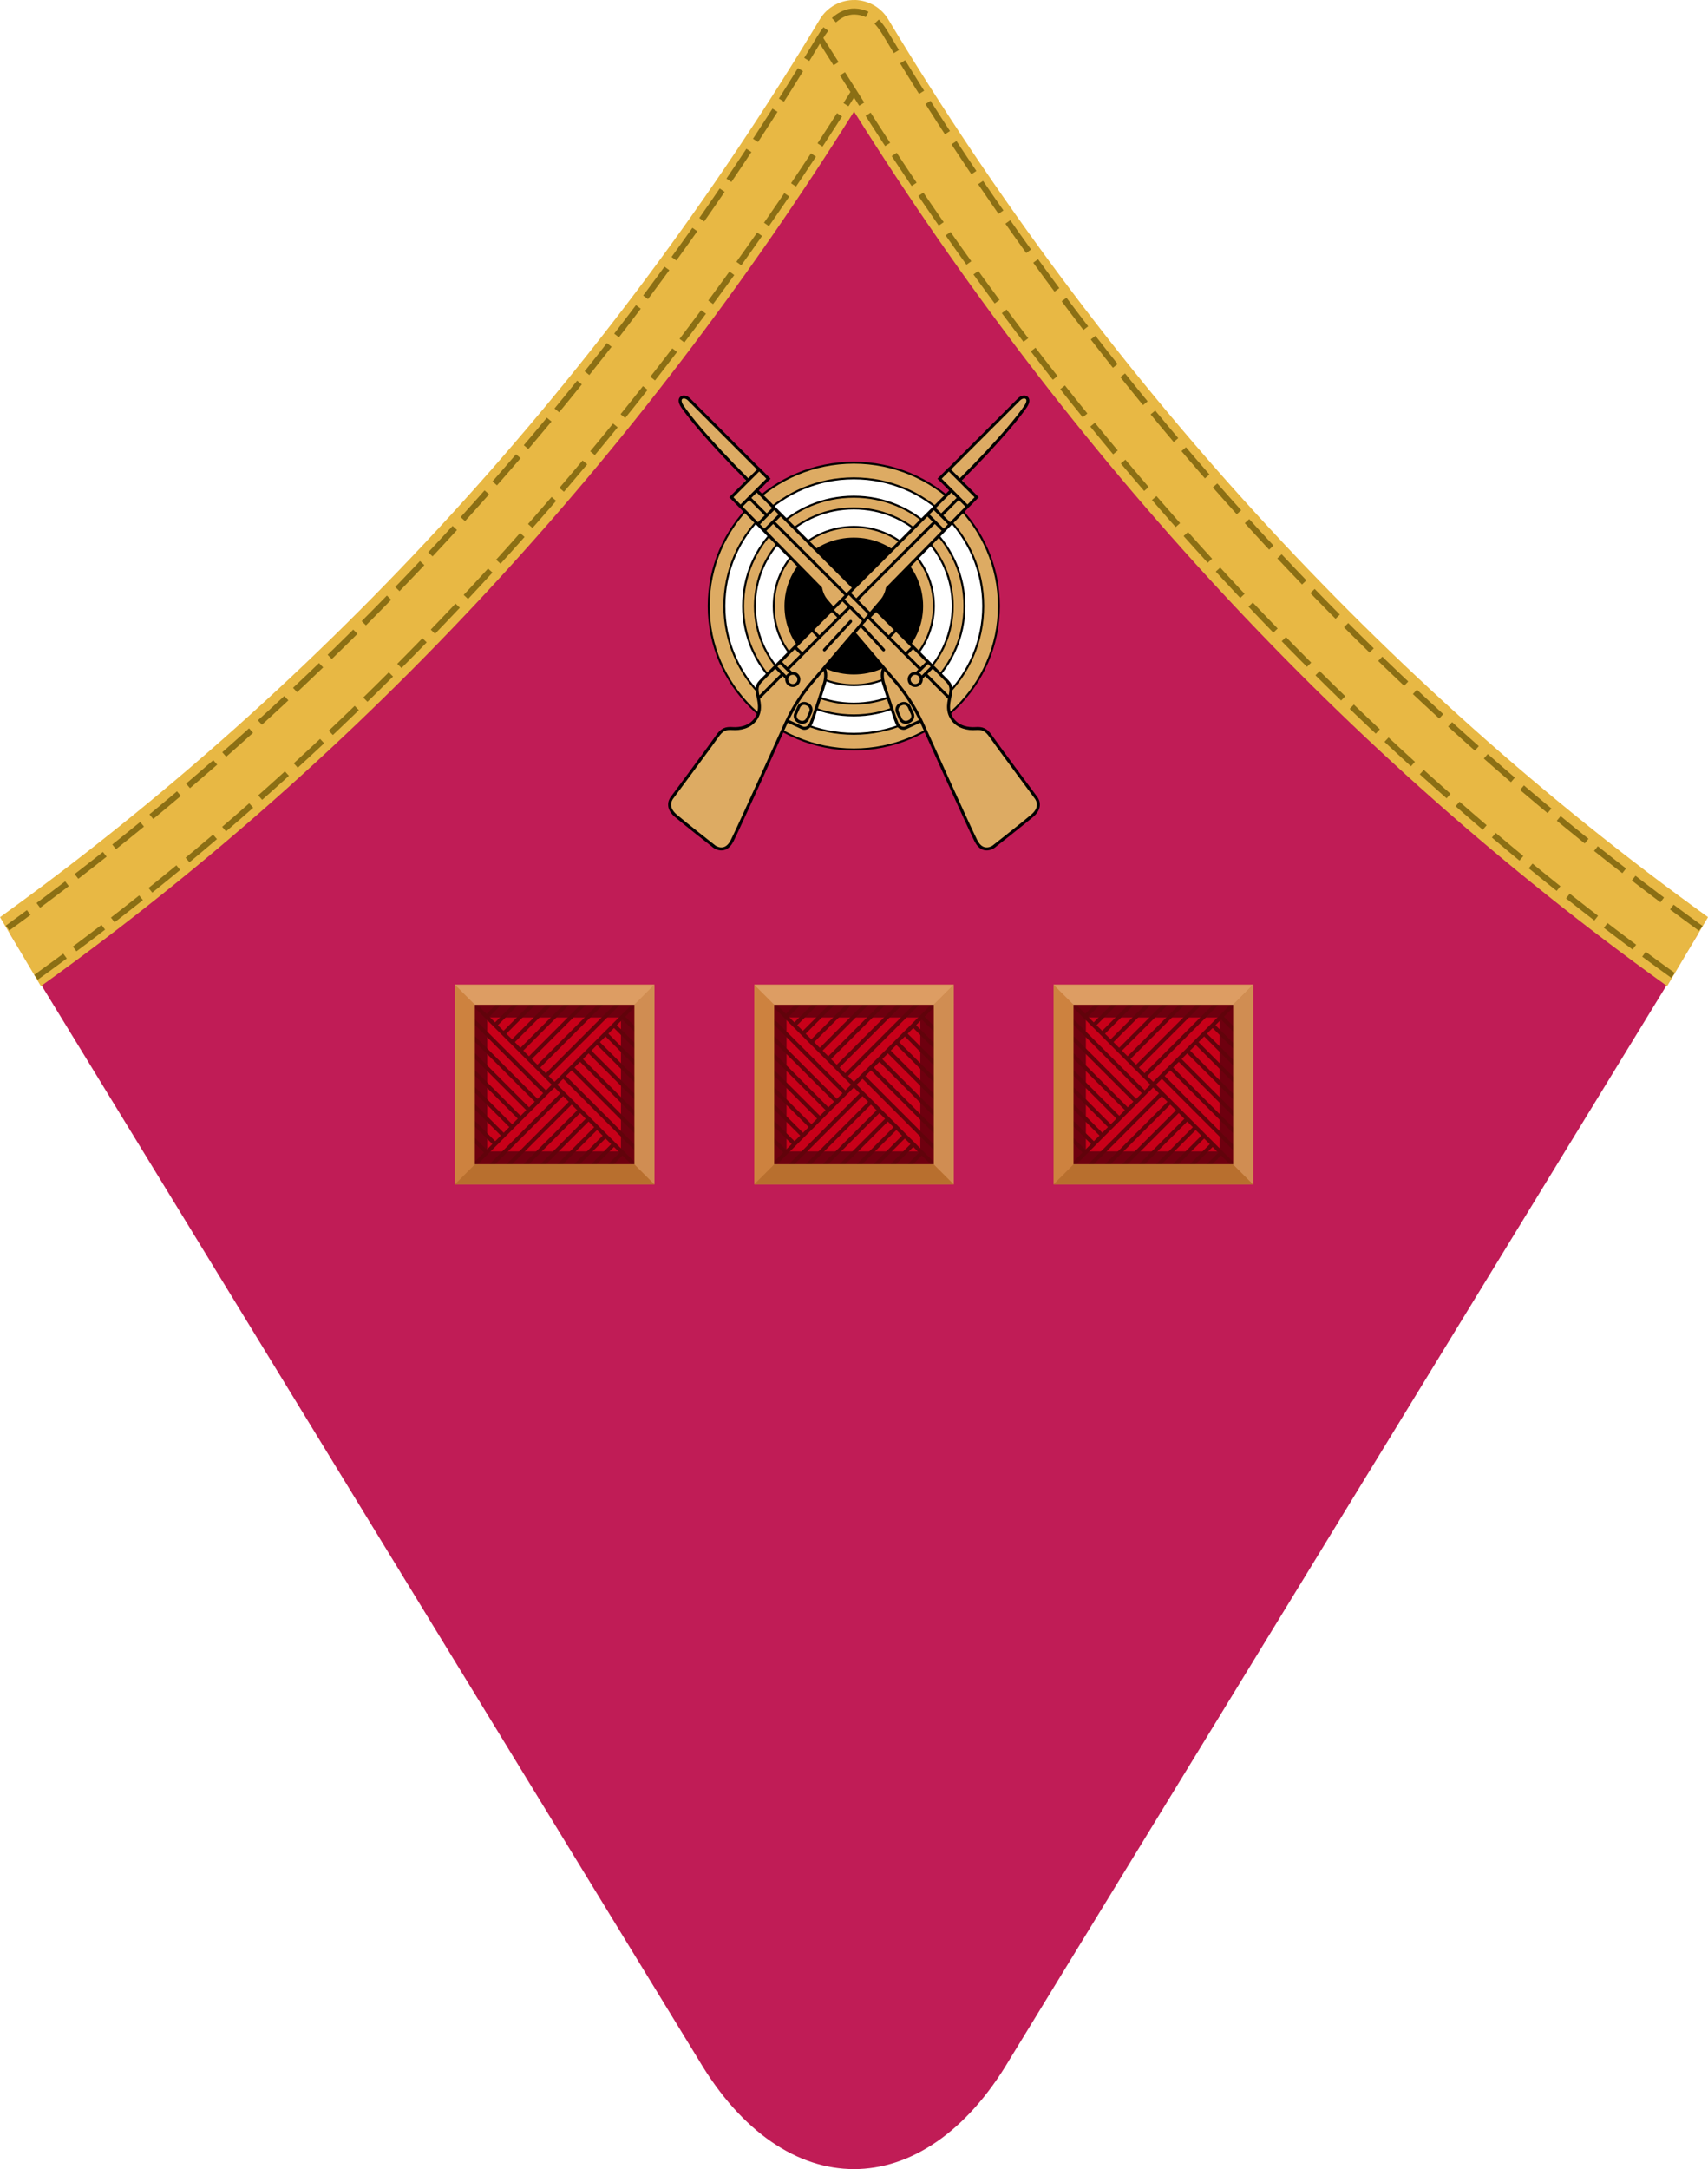
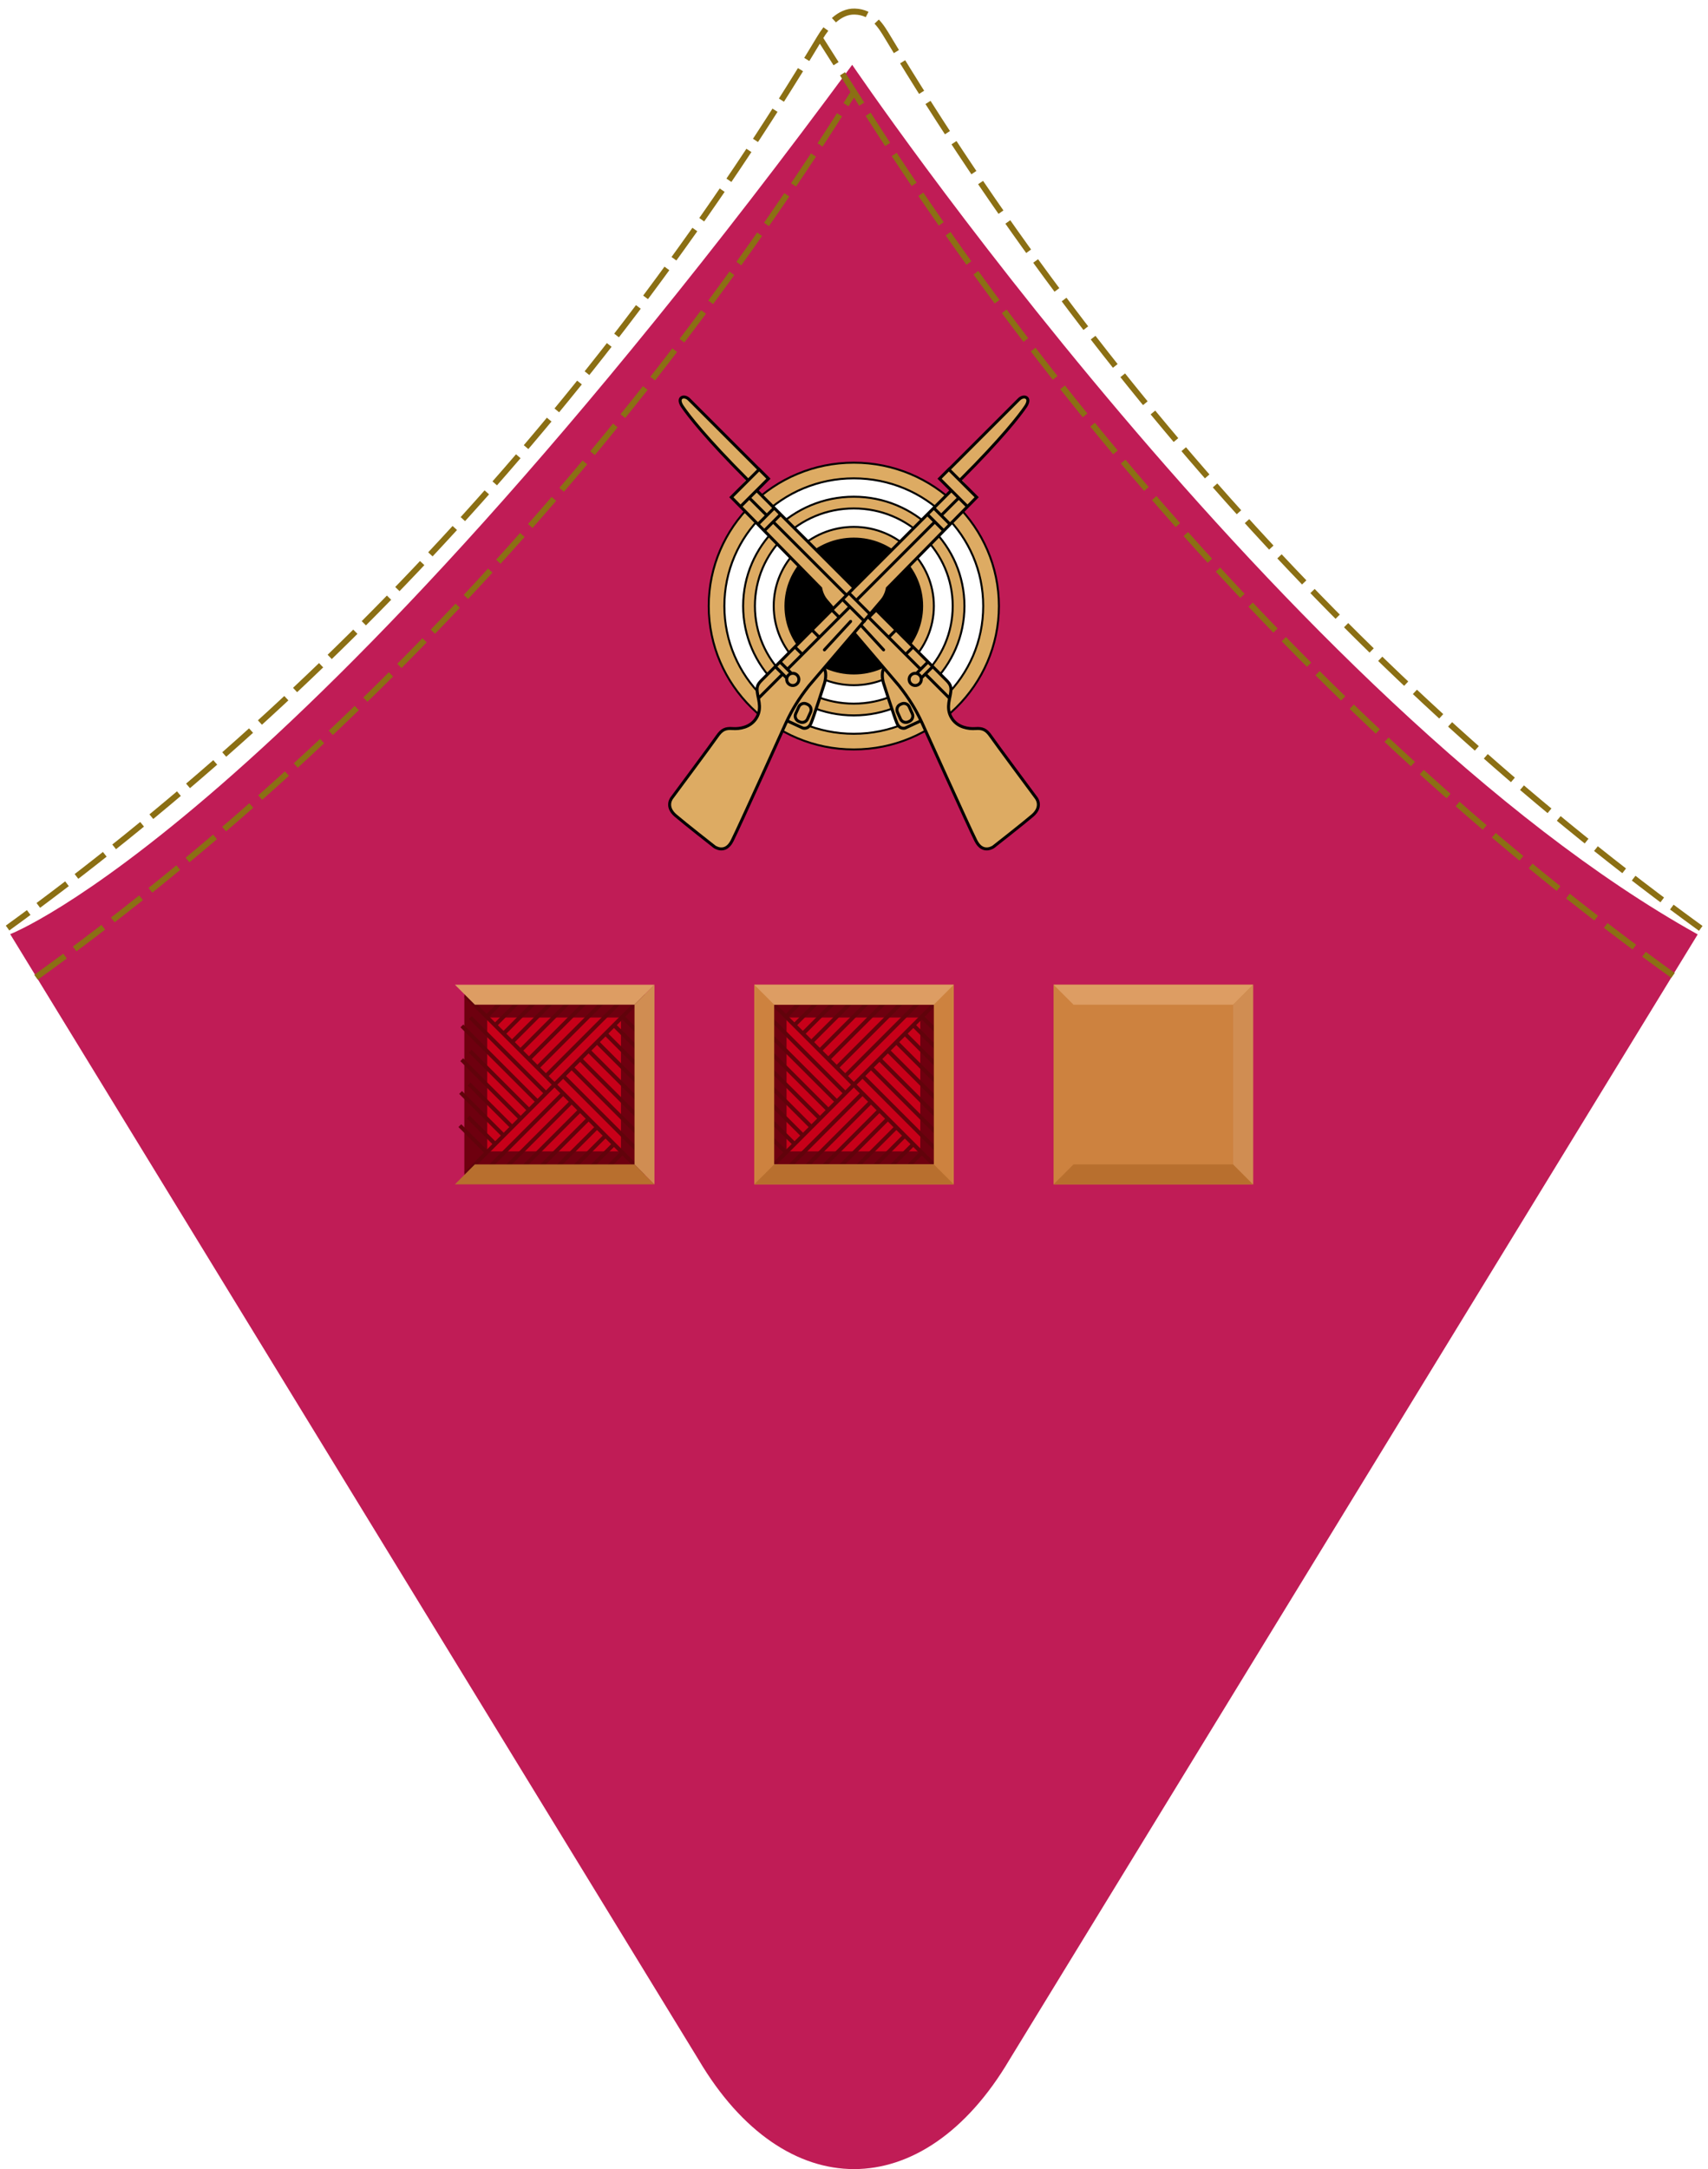
<svg xmlns="http://www.w3.org/2000/svg" xmlns:ns1="http://www.inkscape.org/namespaces/inkscape" xmlns:ns2="http://sodipodi.sourceforge.net/DTD/sodipodi-0.dtd" width="85.591mm" height="108.638mm" viewBox="0 0 85.591 108.638" version="1.1" id="svg8" ns1:version="0.92.2 (5c3e80d, 2017-08-06)" ns2:docname="RKKA_1940_collar_big_OF1a_starshy_leytenant.svg">
  <defs id="defs2">
    <clipPath clipPathUnits="userSpaceOnUse" id="clipPath7717-4-9">
      <path ns1:connector-curvature="0" id="path7719-7-8" d="m 1011.139,161.629 -10.278,-9.6e-4 5.139,-8.9 0.446,0.772 z" style="color:#000000;font-style:normal;font-variant:normal;font-weight:normal;font-stretch:normal;font-size:medium;line-height:normal;font-family:sans-serif;font-variant-ligatures:normal;font-variant-position:normal;font-variant-caps:normal;font-variant-numeric:normal;font-variant-alternates:normal;font-feature-settings:normal;text-indent:0;text-align:start;text-decoration:none;text-decoration-line:none;text-decoration-style:solid;text-decoration-color:#000000;letter-spacing:normal;word-spacing:normal;text-transform:none;writing-mode:lr-tb;direction:ltr;text-orientation:mixed;dominant-baseline:auto;baseline-shift:baseline;text-anchor:start;white-space:normal;shape-padding:0;clip-rule:nonzero;display:inline;overflow:visible;visibility:visible;opacity:1;isolation:auto;mix-blend-mode:normal;color-interpolation:sRGB;color-interpolation-filters:linearRGB;solid-color:#000000;solid-opacity:1;vector-effect:none;fill:none;fill-opacity:1;fill-rule:nonzero;stroke:#000000;stroke-width:0.121;stroke-linecap:butt;stroke-linejoin:miter;stroke-miterlimit:4;stroke-dasharray:none;stroke-dashoffset:0;stroke-opacity:1;color-rendering:auto;image-rendering:auto;shape-rendering:auto;text-rendering:auto;enable-background:accumulate" ns2:nodetypes="ccccc" ns1:transform-center-x="-0.00115" ns1:transform-center-y="-1.24255" />
    </clipPath>
    <clipPath clipPathUnits="userSpaceOnUse" id="clipPath7717-4-9-4">
      <path ns1:connector-curvature="0" id="path7719-7-8-5" d="m 1011.139,161.629 -10.278,-9.6e-4 5.139,-8.9 0.446,0.772 z" style="color:#000000;font-style:normal;font-variant:normal;font-weight:normal;font-stretch:normal;font-size:medium;line-height:normal;font-family:sans-serif;font-variant-ligatures:normal;font-variant-position:normal;font-variant-caps:normal;font-variant-numeric:normal;font-variant-alternates:normal;font-feature-settings:normal;text-indent:0;text-align:start;text-decoration:none;text-decoration-line:none;text-decoration-style:solid;text-decoration-color:#000000;letter-spacing:normal;word-spacing:normal;text-transform:none;writing-mode:lr-tb;direction:ltr;text-orientation:mixed;dominant-baseline:auto;baseline-shift:baseline;text-anchor:start;white-space:normal;shape-padding:0;clip-rule:nonzero;display:inline;overflow:visible;visibility:visible;opacity:1;isolation:auto;mix-blend-mode:normal;color-interpolation:sRGB;color-interpolation-filters:linearRGB;solid-color:#000000;solid-opacity:1;vector-effect:none;fill:none;fill-opacity:1;fill-rule:nonzero;stroke:#000000;stroke-width:0.121;stroke-linecap:butt;stroke-linejoin:miter;stroke-miterlimit:4;stroke-dasharray:none;stroke-dashoffset:0;stroke-opacity:1;color-rendering:auto;image-rendering:auto;shape-rendering:auto;text-rendering:auto;enable-background:accumulate" ns2:nodetypes="ccccc" ns1:transform-center-x="-0.00115" ns1:transform-center-y="-1.24255" />
    </clipPath>
    <clipPath clipPathUnits="userSpaceOnUse" id="clipPath2397">
      <path ns1:connector-curvature="0" id="path2395" d="m 1011.139,161.629 -10.278,-9.6e-4 5.139,-8.9 0.446,0.772 z" style="color:#000000;font-style:normal;font-variant:normal;font-weight:normal;font-stretch:normal;font-size:medium;line-height:normal;font-family:sans-serif;font-variant-ligatures:normal;font-variant-position:normal;font-variant-caps:normal;font-variant-numeric:normal;font-variant-alternates:normal;font-feature-settings:normal;text-indent:0;text-align:start;text-decoration:none;text-decoration-line:none;text-decoration-style:solid;text-decoration-color:#000000;letter-spacing:normal;word-spacing:normal;text-transform:none;writing-mode:lr-tb;direction:ltr;text-orientation:mixed;dominant-baseline:auto;baseline-shift:baseline;text-anchor:start;white-space:normal;shape-padding:0;clip-rule:nonzero;display:inline;overflow:visible;visibility:visible;opacity:1;isolation:auto;mix-blend-mode:normal;color-interpolation:sRGB;color-interpolation-filters:linearRGB;solid-color:#000000;solid-opacity:1;vector-effect:none;fill:none;fill-opacity:1;fill-rule:nonzero;stroke:#000000;stroke-width:0.121;stroke-linecap:butt;stroke-linejoin:miter;stroke-miterlimit:4;stroke-dasharray:none;stroke-dashoffset:0;stroke-opacity:1;color-rendering:auto;image-rendering:auto;shape-rendering:auto;text-rendering:auto;enable-background:accumulate" ns2:nodetypes="ccccc" ns1:transform-center-x="-0.00115" ns1:transform-center-y="-1.24255" />
    </clipPath>
    <clipPath clipPathUnits="userSpaceOnUse" id="clipPath2405">
      <path ns1:connector-curvature="0" id="path2403" d="m 1011.139,161.629 -10.278,-9.6e-4 5.139,-8.9 0.446,0.772 z" style="color:#000000;font-style:normal;font-variant:normal;font-weight:normal;font-stretch:normal;font-size:medium;line-height:normal;font-family:sans-serif;font-variant-ligatures:normal;font-variant-position:normal;font-variant-caps:normal;font-variant-numeric:normal;font-variant-alternates:normal;font-feature-settings:normal;text-indent:0;text-align:start;text-decoration:none;text-decoration-line:none;text-decoration-style:solid;text-decoration-color:#000000;letter-spacing:normal;word-spacing:normal;text-transform:none;writing-mode:lr-tb;direction:ltr;text-orientation:mixed;dominant-baseline:auto;baseline-shift:baseline;text-anchor:start;white-space:normal;shape-padding:0;clip-rule:nonzero;display:inline;overflow:visible;visibility:visible;opacity:1;isolation:auto;mix-blend-mode:normal;color-interpolation:sRGB;color-interpolation-filters:linearRGB;solid-color:#000000;solid-opacity:1;vector-effect:none;fill:none;fill-opacity:1;fill-rule:nonzero;stroke:#000000;stroke-width:0.121;stroke-linecap:butt;stroke-linejoin:miter;stroke-miterlimit:4;stroke-dasharray:none;stroke-dashoffset:0;stroke-opacity:1;color-rendering:auto;image-rendering:auto;shape-rendering:auto;text-rendering:auto;enable-background:accumulate" ns2:nodetypes="ccccc" ns1:transform-center-x="-0.00115" ns1:transform-center-y="-1.24255" />
    </clipPath>
    <clipPath clipPathUnits="userSpaceOnUse" id="clipPath7717-4-9-1">
      <path ns1:connector-curvature="0" id="path7719-7-8-54" d="m 1011.139,161.629 -10.278,-9.6e-4 5.139,-8.9 0.446,0.772 z" style="color:#000000;font-style:normal;font-variant:normal;font-weight:normal;font-stretch:normal;font-size:medium;line-height:normal;font-family:sans-serif;font-variant-ligatures:normal;font-variant-position:normal;font-variant-caps:normal;font-variant-numeric:normal;font-variant-alternates:normal;font-feature-settings:normal;text-indent:0;text-align:start;text-decoration:none;text-decoration-line:none;text-decoration-style:solid;text-decoration-color:#000000;letter-spacing:normal;word-spacing:normal;text-transform:none;writing-mode:lr-tb;direction:ltr;text-orientation:mixed;dominant-baseline:auto;baseline-shift:baseline;text-anchor:start;white-space:normal;shape-padding:0;clip-rule:nonzero;display:inline;overflow:visible;visibility:visible;opacity:1;isolation:auto;mix-blend-mode:normal;color-interpolation:sRGB;color-interpolation-filters:linearRGB;solid-color:#000000;solid-opacity:1;vector-effect:none;fill:none;fill-opacity:1;fill-rule:nonzero;stroke:#000000;stroke-width:0.121;stroke-linecap:butt;stroke-linejoin:miter;stroke-miterlimit:4;stroke-dasharray:none;stroke-dashoffset:0;stroke-opacity:1;color-rendering:auto;image-rendering:auto;shape-rendering:auto;text-rendering:auto;enable-background:accumulate" ns2:nodetypes="ccccc" ns1:transform-center-x="-0.00115" ns1:transform-center-y="-1.24255" />
    </clipPath>
    <clipPath clipPathUnits="userSpaceOnUse" id="clipPath2453">
      <path ns1:connector-curvature="0" id="path2451" d="m 1011.139,161.629 -10.278,-9.6e-4 5.139,-8.9 0.446,0.772 z" style="color:#000000;font-style:normal;font-variant:normal;font-weight:normal;font-stretch:normal;font-size:medium;line-height:normal;font-family:sans-serif;font-variant-ligatures:normal;font-variant-position:normal;font-variant-caps:normal;font-variant-numeric:normal;font-variant-alternates:normal;font-feature-settings:normal;text-indent:0;text-align:start;text-decoration:none;text-decoration-line:none;text-decoration-style:solid;text-decoration-color:#000000;letter-spacing:normal;word-spacing:normal;text-transform:none;writing-mode:lr-tb;direction:ltr;text-orientation:mixed;dominant-baseline:auto;baseline-shift:baseline;text-anchor:start;white-space:normal;shape-padding:0;clip-rule:nonzero;display:inline;overflow:visible;visibility:visible;opacity:1;isolation:auto;mix-blend-mode:normal;color-interpolation:sRGB;color-interpolation-filters:linearRGB;solid-color:#000000;solid-opacity:1;vector-effect:none;fill:none;fill-opacity:1;fill-rule:nonzero;stroke:#000000;stroke-width:0.121;stroke-linecap:butt;stroke-linejoin:miter;stroke-miterlimit:4;stroke-dasharray:none;stroke-dashoffset:0;stroke-opacity:1;color-rendering:auto;image-rendering:auto;shape-rendering:auto;text-rendering:auto;enable-background:accumulate" ns2:nodetypes="ccccc" ns1:transform-center-x="-0.00115" ns1:transform-center-y="-1.24255" />
    </clipPath>
    <clipPath clipPathUnits="userSpaceOnUse" id="clipPath2461">
      <path ns1:connector-curvature="0" id="path2459" d="m 1011.139,161.629 -10.278,-9.6e-4 5.139,-8.9 0.446,0.772 z" style="color:#000000;font-style:normal;font-variant:normal;font-weight:normal;font-stretch:normal;font-size:medium;line-height:normal;font-family:sans-serif;font-variant-ligatures:normal;font-variant-position:normal;font-variant-caps:normal;font-variant-numeric:normal;font-variant-alternates:normal;font-feature-settings:normal;text-indent:0;text-align:start;text-decoration:none;text-decoration-line:none;text-decoration-style:solid;text-decoration-color:#000000;letter-spacing:normal;word-spacing:normal;text-transform:none;writing-mode:lr-tb;direction:ltr;text-orientation:mixed;dominant-baseline:auto;baseline-shift:baseline;text-anchor:start;white-space:normal;shape-padding:0;clip-rule:nonzero;display:inline;overflow:visible;visibility:visible;opacity:1;isolation:auto;mix-blend-mode:normal;color-interpolation:sRGB;color-interpolation-filters:linearRGB;solid-color:#000000;solid-opacity:1;vector-effect:none;fill:none;fill-opacity:1;fill-rule:nonzero;stroke:#000000;stroke-width:0.121;stroke-linecap:butt;stroke-linejoin:miter;stroke-miterlimit:4;stroke-dasharray:none;stroke-dashoffset:0;stroke-opacity:1;color-rendering:auto;image-rendering:auto;shape-rendering:auto;text-rendering:auto;enable-background:accumulate" ns2:nodetypes="ccccc" ns1:transform-center-x="-0.00115" ns1:transform-center-y="-1.24255" />
    </clipPath>
    <clipPath clipPathUnits="userSpaceOnUse" id="clipPath2469">
      <path ns1:connector-curvature="0" id="path2467" d="m 1011.139,161.629 -10.278,-9.6e-4 5.139,-8.9 0.446,0.772 z" style="color:#000000;font-style:normal;font-variant:normal;font-weight:normal;font-stretch:normal;font-size:medium;line-height:normal;font-family:sans-serif;font-variant-ligatures:normal;font-variant-position:normal;font-variant-caps:normal;font-variant-numeric:normal;font-variant-alternates:normal;font-feature-settings:normal;text-indent:0;text-align:start;text-decoration:none;text-decoration-line:none;text-decoration-style:solid;text-decoration-color:#000000;letter-spacing:normal;word-spacing:normal;text-transform:none;writing-mode:lr-tb;direction:ltr;text-orientation:mixed;dominant-baseline:auto;baseline-shift:baseline;text-anchor:start;white-space:normal;shape-padding:0;clip-rule:nonzero;display:inline;overflow:visible;visibility:visible;opacity:1;isolation:auto;mix-blend-mode:normal;color-interpolation:sRGB;color-interpolation-filters:linearRGB;solid-color:#000000;solid-opacity:1;vector-effect:none;fill:none;fill-opacity:1;fill-rule:nonzero;stroke:#000000;stroke-width:0.121;stroke-linecap:butt;stroke-linejoin:miter;stroke-miterlimit:4;stroke-dasharray:none;stroke-dashoffset:0;stroke-opacity:1;color-rendering:auto;image-rendering:auto;shape-rendering:auto;text-rendering:auto;enable-background:accumulate" ns2:nodetypes="ccccc" ns1:transform-center-x="-0.00115" ns1:transform-center-y="-1.24255" />
    </clipPath>
    <clipPath clipPathUnits="userSpaceOnUse" id="clipPath7717-4-9-49">
      <path ns1:connector-curvature="0" id="path7719-7-8-6" d="m 1011.139,161.629 -10.278,-9.6e-4 5.139,-8.9 0.446,0.772 z" style="color:#000000;font-style:normal;font-variant:normal;font-weight:normal;font-stretch:normal;font-size:medium;line-height:normal;font-family:sans-serif;font-variant-ligatures:normal;font-variant-position:normal;font-variant-caps:normal;font-variant-numeric:normal;font-variant-alternates:normal;font-feature-settings:normal;text-indent:0;text-align:start;text-decoration:none;text-decoration-line:none;text-decoration-style:solid;text-decoration-color:#000000;letter-spacing:normal;word-spacing:normal;text-transform:none;writing-mode:lr-tb;direction:ltr;text-orientation:mixed;dominant-baseline:auto;baseline-shift:baseline;text-anchor:start;white-space:normal;shape-padding:0;clip-rule:nonzero;display:inline;overflow:visible;visibility:visible;opacity:1;isolation:auto;mix-blend-mode:normal;color-interpolation:sRGB;color-interpolation-filters:linearRGB;solid-color:#000000;solid-opacity:1;vector-effect:none;fill:none;fill-opacity:1;fill-rule:nonzero;stroke:#000000;stroke-width:0.121;stroke-linecap:butt;stroke-linejoin:miter;stroke-miterlimit:4;stroke-dasharray:none;stroke-dashoffset:0;stroke-opacity:1;color-rendering:auto;image-rendering:auto;shape-rendering:auto;text-rendering:auto;enable-background:accumulate" ns2:nodetypes="ccccc" ns1:transform-center-x="-0.00115" ns1:transform-center-y="-1.24255" />
    </clipPath>
    <clipPath clipPathUnits="userSpaceOnUse" id="clipPath2640">
      <path ns1:connector-curvature="0" id="path2638" d="m 1011.139,161.629 -10.278,-9.6e-4 5.139,-8.9 0.446,0.772 z" style="color:#000000;font-style:normal;font-variant:normal;font-weight:normal;font-stretch:normal;font-size:medium;line-height:normal;font-family:sans-serif;font-variant-ligatures:normal;font-variant-position:normal;font-variant-caps:normal;font-variant-numeric:normal;font-variant-alternates:normal;font-feature-settings:normal;text-indent:0;text-align:start;text-decoration:none;text-decoration-line:none;text-decoration-style:solid;text-decoration-color:#000000;letter-spacing:normal;word-spacing:normal;text-transform:none;writing-mode:lr-tb;direction:ltr;text-orientation:mixed;dominant-baseline:auto;baseline-shift:baseline;text-anchor:start;white-space:normal;shape-padding:0;clip-rule:nonzero;display:inline;overflow:visible;visibility:visible;opacity:1;isolation:auto;mix-blend-mode:normal;color-interpolation:sRGB;color-interpolation-filters:linearRGB;solid-color:#000000;solid-opacity:1;vector-effect:none;fill:none;fill-opacity:1;fill-rule:nonzero;stroke:#000000;stroke-width:0.121;stroke-linecap:butt;stroke-linejoin:miter;stroke-miterlimit:4;stroke-dasharray:none;stroke-dashoffset:0;stroke-opacity:1;color-rendering:auto;image-rendering:auto;shape-rendering:auto;text-rendering:auto;enable-background:accumulate" ns2:nodetypes="ccccc" ns1:transform-center-x="-0.00115" ns1:transform-center-y="-1.24255" />
    </clipPath>
    <clipPath clipPathUnits="userSpaceOnUse" id="clipPath7717-4-9-9">
      <path ns1:connector-curvature="0" id="path7719-7-8-0" d="m 1011.139,161.629 -10.278,-9.6e-4 5.139,-8.9 0.446,0.772 z" style="color:#000000;font-style:normal;font-variant:normal;font-weight:normal;font-stretch:normal;font-size:medium;line-height:normal;font-family:sans-serif;font-variant-ligatures:normal;font-variant-position:normal;font-variant-caps:normal;font-variant-numeric:normal;font-variant-alternates:normal;font-feature-settings:normal;text-indent:0;text-align:start;text-decoration:none;text-decoration-line:none;text-decoration-style:solid;text-decoration-color:#000000;letter-spacing:normal;word-spacing:normal;text-transform:none;writing-mode:lr-tb;direction:ltr;text-orientation:mixed;dominant-baseline:auto;baseline-shift:baseline;text-anchor:start;white-space:normal;shape-padding:0;clip-rule:nonzero;display:inline;overflow:visible;visibility:visible;opacity:1;isolation:auto;mix-blend-mode:normal;color-interpolation:sRGB;color-interpolation-filters:linearRGB;solid-color:#000000;solid-opacity:1;vector-effect:none;fill:none;fill-opacity:1;fill-rule:nonzero;stroke:#000000;stroke-width:0.121;stroke-linecap:butt;stroke-linejoin:miter;stroke-miterlimit:4;stroke-dasharray:none;stroke-dashoffset:0;stroke-opacity:1;color-rendering:auto;image-rendering:auto;shape-rendering:auto;text-rendering:auto;enable-background:accumulate" ns2:nodetypes="ccccc" ns1:transform-center-x="-0.00115" ns1:transform-center-y="-1.24255" />
    </clipPath>
    <clipPath clipPathUnits="userSpaceOnUse" id="clipPath2681">
      <path ns1:connector-curvature="0" id="path2679" d="m 1011.139,161.629 -10.278,-9.6e-4 5.139,-8.9 0.446,0.772 z" style="color:#000000;font-style:normal;font-variant:normal;font-weight:normal;font-stretch:normal;font-size:medium;line-height:normal;font-family:sans-serif;font-variant-ligatures:normal;font-variant-position:normal;font-variant-caps:normal;font-variant-numeric:normal;font-variant-alternates:normal;font-feature-settings:normal;text-indent:0;text-align:start;text-decoration:none;text-decoration-line:none;text-decoration-style:solid;text-decoration-color:#000000;letter-spacing:normal;word-spacing:normal;text-transform:none;writing-mode:lr-tb;direction:ltr;text-orientation:mixed;dominant-baseline:auto;baseline-shift:baseline;text-anchor:start;white-space:normal;shape-padding:0;clip-rule:nonzero;display:inline;overflow:visible;visibility:visible;opacity:1;isolation:auto;mix-blend-mode:normal;color-interpolation:sRGB;color-interpolation-filters:linearRGB;solid-color:#000000;solid-opacity:1;vector-effect:none;fill:none;fill-opacity:1;fill-rule:nonzero;stroke:#000000;stroke-width:0.121;stroke-linecap:butt;stroke-linejoin:miter;stroke-miterlimit:4;stroke-dasharray:none;stroke-dashoffset:0;stroke-opacity:1;color-rendering:auto;image-rendering:auto;shape-rendering:auto;text-rendering:auto;enable-background:accumulate" ns2:nodetypes="ccccc" ns1:transform-center-x="-0.00115" ns1:transform-center-y="-1.24255" />
    </clipPath>
    <clipPath clipPathUnits="userSpaceOnUse" id="clipPath2689">
      <path ns1:connector-curvature="0" id="path2687" d="m 1011.139,161.629 -10.278,-9.6e-4 5.139,-8.9 0.446,0.772 z" style="color:#000000;font-style:normal;font-variant:normal;font-weight:normal;font-stretch:normal;font-size:medium;line-height:normal;font-family:sans-serif;font-variant-ligatures:normal;font-variant-position:normal;font-variant-caps:normal;font-variant-numeric:normal;font-variant-alternates:normal;font-feature-settings:normal;text-indent:0;text-align:start;text-decoration:none;text-decoration-line:none;text-decoration-style:solid;text-decoration-color:#000000;letter-spacing:normal;word-spacing:normal;text-transform:none;writing-mode:lr-tb;direction:ltr;text-orientation:mixed;dominant-baseline:auto;baseline-shift:baseline;text-anchor:start;white-space:normal;shape-padding:0;clip-rule:nonzero;display:inline;overflow:visible;visibility:visible;opacity:1;isolation:auto;mix-blend-mode:normal;color-interpolation:sRGB;color-interpolation-filters:linearRGB;solid-color:#000000;solid-opacity:1;vector-effect:none;fill:none;fill-opacity:1;fill-rule:nonzero;stroke:#000000;stroke-width:0.121;stroke-linecap:butt;stroke-linejoin:miter;stroke-miterlimit:4;stroke-dasharray:none;stroke-dashoffset:0;stroke-opacity:1;color-rendering:auto;image-rendering:auto;shape-rendering:auto;text-rendering:auto;enable-background:accumulate" ns2:nodetypes="ccccc" ns1:transform-center-x="-0.00115" ns1:transform-center-y="-1.24255" />
    </clipPath>
    <clipPath clipPathUnits="userSpaceOnUse" id="clipPath7717-4-9-92">
      <path ns1:connector-curvature="0" id="path7719-7-8-2" d="m 1011.139,161.629 -10.278,-9.6e-4 5.139,-8.9 0.446,0.772 z" style="color:#000000;font-style:normal;font-variant:normal;font-weight:normal;font-stretch:normal;font-size:medium;line-height:normal;font-family:sans-serif;font-variant-ligatures:normal;font-variant-position:normal;font-variant-caps:normal;font-variant-numeric:normal;font-variant-alternates:normal;font-feature-settings:normal;text-indent:0;text-align:start;text-decoration:none;text-decoration-line:none;text-decoration-style:solid;text-decoration-color:#000000;letter-spacing:normal;word-spacing:normal;text-transform:none;writing-mode:lr-tb;direction:ltr;text-orientation:mixed;dominant-baseline:auto;baseline-shift:baseline;text-anchor:start;white-space:normal;shape-padding:0;clip-rule:nonzero;display:inline;overflow:visible;visibility:visible;opacity:1;isolation:auto;mix-blend-mode:normal;color-interpolation:sRGB;color-interpolation-filters:linearRGB;solid-color:#000000;solid-opacity:1;vector-effect:none;fill:none;fill-opacity:1;fill-rule:nonzero;stroke:#000000;stroke-width:0.121;stroke-linecap:butt;stroke-linejoin:miter;stroke-miterlimit:4;stroke-dasharray:none;stroke-dashoffset:0;stroke-opacity:1;color-rendering:auto;image-rendering:auto;shape-rendering:auto;text-rendering:auto;enable-background:accumulate" ns2:nodetypes="ccccc" ns1:transform-center-x="-0.00115" ns1:transform-center-y="-1.24255" />
    </clipPath>
    <clipPath clipPathUnits="userSpaceOnUse" id="clipPath2737">
      <path ns1:connector-curvature="0" id="path2735" d="m 1011.139,161.629 -10.278,-9.6e-4 5.139,-8.9 0.446,0.772 z" style="color:#000000;font-style:normal;font-variant:normal;font-weight:normal;font-stretch:normal;font-size:medium;line-height:normal;font-family:sans-serif;font-variant-ligatures:normal;font-variant-position:normal;font-variant-caps:normal;font-variant-numeric:normal;font-variant-alternates:normal;font-feature-settings:normal;text-indent:0;text-align:start;text-decoration:none;text-decoration-line:none;text-decoration-style:solid;text-decoration-color:#000000;letter-spacing:normal;word-spacing:normal;text-transform:none;writing-mode:lr-tb;direction:ltr;text-orientation:mixed;dominant-baseline:auto;baseline-shift:baseline;text-anchor:start;white-space:normal;shape-padding:0;clip-rule:nonzero;display:inline;overflow:visible;visibility:visible;opacity:1;isolation:auto;mix-blend-mode:normal;color-interpolation:sRGB;color-interpolation-filters:linearRGB;solid-color:#000000;solid-opacity:1;vector-effect:none;fill:none;fill-opacity:1;fill-rule:nonzero;stroke:#000000;stroke-width:0.121;stroke-linecap:butt;stroke-linejoin:miter;stroke-miterlimit:4;stroke-dasharray:none;stroke-dashoffset:0;stroke-opacity:1;color-rendering:auto;image-rendering:auto;shape-rendering:auto;text-rendering:auto;enable-background:accumulate" ns2:nodetypes="ccccc" ns1:transform-center-x="-0.00115" ns1:transform-center-y="-1.24255" />
    </clipPath>
    <clipPath clipPathUnits="userSpaceOnUse" id="clipPath2745">
      <path ns1:connector-curvature="0" id="path2743" d="m 1011.139,161.629 -10.278,-9.6e-4 5.139,-8.9 0.446,0.772 z" style="color:#000000;font-style:normal;font-variant:normal;font-weight:normal;font-stretch:normal;font-size:medium;line-height:normal;font-family:sans-serif;font-variant-ligatures:normal;font-variant-position:normal;font-variant-caps:normal;font-variant-numeric:normal;font-variant-alternates:normal;font-feature-settings:normal;text-indent:0;text-align:start;text-decoration:none;text-decoration-line:none;text-decoration-style:solid;text-decoration-color:#000000;letter-spacing:normal;word-spacing:normal;text-transform:none;writing-mode:lr-tb;direction:ltr;text-orientation:mixed;dominant-baseline:auto;baseline-shift:baseline;text-anchor:start;white-space:normal;shape-padding:0;clip-rule:nonzero;display:inline;overflow:visible;visibility:visible;opacity:1;isolation:auto;mix-blend-mode:normal;color-interpolation:sRGB;color-interpolation-filters:linearRGB;solid-color:#000000;solid-opacity:1;vector-effect:none;fill:none;fill-opacity:1;fill-rule:nonzero;stroke:#000000;stroke-width:0.121;stroke-linecap:butt;stroke-linejoin:miter;stroke-miterlimit:4;stroke-dasharray:none;stroke-dashoffset:0;stroke-opacity:1;color-rendering:auto;image-rendering:auto;shape-rendering:auto;text-rendering:auto;enable-background:accumulate" ns2:nodetypes="ccccc" ns1:transform-center-x="-0.00115" ns1:transform-center-y="-1.24255" />
    </clipPath>
    <clipPath clipPathUnits="userSpaceOnUse" id="clipPath2753">
      <path ns1:connector-curvature="0" id="path2751" d="m 1011.139,161.629 -10.278,-9.6e-4 5.139,-8.9 0.446,0.772 z" style="color:#000000;font-style:normal;font-variant:normal;font-weight:normal;font-stretch:normal;font-size:medium;line-height:normal;font-family:sans-serif;font-variant-ligatures:normal;font-variant-position:normal;font-variant-caps:normal;font-variant-numeric:normal;font-variant-alternates:normal;font-feature-settings:normal;text-indent:0;text-align:start;text-decoration:none;text-decoration-line:none;text-decoration-style:solid;text-decoration-color:#000000;letter-spacing:normal;word-spacing:normal;text-transform:none;writing-mode:lr-tb;direction:ltr;text-orientation:mixed;dominant-baseline:auto;baseline-shift:baseline;text-anchor:start;white-space:normal;shape-padding:0;clip-rule:nonzero;display:inline;overflow:visible;visibility:visible;opacity:1;isolation:auto;mix-blend-mode:normal;color-interpolation:sRGB;color-interpolation-filters:linearRGB;solid-color:#000000;solid-opacity:1;vector-effect:none;fill:none;fill-opacity:1;fill-rule:nonzero;stroke:#000000;stroke-width:0.121;stroke-linecap:butt;stroke-linejoin:miter;stroke-miterlimit:4;stroke-dasharray:none;stroke-dashoffset:0;stroke-opacity:1;color-rendering:auto;image-rendering:auto;shape-rendering:auto;text-rendering:auto;enable-background:accumulate" ns2:nodetypes="ccccc" ns1:transform-center-x="-0.00115" ns1:transform-center-y="-1.24255" />
    </clipPath>
    <clipPath clipPathUnits="userSpaceOnUse" id="clipPath7711-0-4">
      <path ns1:connector-curvature="0" id="path7713-1-0" d="m 1015.747,121.929 -0.347,-1e-5 -6.602,1e-5 v 6.949 l 6.949,-5e-5 z" style="color:#000000;font-style:normal;font-variant:normal;font-weight:normal;font-stretch:normal;font-size:medium;line-height:normal;font-family:sans-serif;font-variant-ligatures:normal;font-variant-position:normal;font-variant-caps:normal;font-variant-numeric:normal;font-variant-alternates:normal;font-feature-settings:normal;text-indent:0;text-align:start;text-decoration:none;text-decoration-line:none;text-decoration-style:solid;text-decoration-color:#000000;letter-spacing:normal;word-spacing:normal;text-transform:none;writing-mode:lr-tb;direction:ltr;text-orientation:mixed;dominant-baseline:auto;baseline-shift:baseline;text-anchor:start;white-space:normal;shape-padding:0;clip-rule:nonzero;display:inline;overflow:visible;visibility:visible;opacity:1;isolation:auto;mix-blend-mode:normal;color-interpolation:sRGB;color-interpolation-filters:linearRGB;solid-color:#000000;solid-opacity:1;vector-effect:none;fill:none;fill-opacity:1;fill-rule:nonzero;stroke:#000000;stroke-width:0.077;stroke-linecap:butt;stroke-linejoin:miter;stroke-miterlimit:4;stroke-dasharray:none;stroke-dashoffset:0;stroke-opacity:1;color-rendering:auto;image-rendering:auto;shape-rendering:auto;text-rendering:auto;enable-background:accumulate" ns2:nodetypes="cccccc" />
    </clipPath>
    <clipPath clipPathUnits="userSpaceOnUse" id="clipPath7711-0-4-7">
      <path ns1:connector-curvature="0" id="path7713-1-0-2" d="m 1015.747,121.929 -0.347,-1e-5 -6.602,1e-5 v 6.949 l 6.949,-5e-5 z" style="color:#000000;font-style:normal;font-variant:normal;font-weight:normal;font-stretch:normal;font-size:medium;line-height:normal;font-family:sans-serif;font-variant-ligatures:normal;font-variant-position:normal;font-variant-caps:normal;font-variant-numeric:normal;font-variant-alternates:normal;font-feature-settings:normal;text-indent:0;text-align:start;text-decoration:none;text-decoration-line:none;text-decoration-style:solid;text-decoration-color:#000000;letter-spacing:normal;word-spacing:normal;text-transform:none;writing-mode:lr-tb;direction:ltr;text-orientation:mixed;dominant-baseline:auto;baseline-shift:baseline;text-anchor:start;white-space:normal;shape-padding:0;clip-rule:nonzero;display:inline;overflow:visible;visibility:visible;opacity:1;isolation:auto;mix-blend-mode:normal;color-interpolation:sRGB;color-interpolation-filters:linearRGB;solid-color:#000000;solid-opacity:1;vector-effect:none;fill:none;fill-opacity:1;fill-rule:nonzero;stroke:#000000;stroke-width:0.077;stroke-linecap:butt;stroke-linejoin:miter;stroke-miterlimit:4;stroke-dasharray:none;stroke-dashoffset:0;stroke-opacity:1;color-rendering:auto;image-rendering:auto;shape-rendering:auto;text-rendering:auto;enable-background:accumulate" ns2:nodetypes="cccccc" />
    </clipPath>
    <clipPath clipPathUnits="userSpaceOnUse" id="clipPath3095">
      <path ns1:connector-curvature="0" id="path3093" d="m 1015.747,121.929 -0.347,-1e-5 -6.602,1e-5 v 6.949 l 6.949,-5e-5 z" style="color:#000000;font-style:normal;font-variant:normal;font-weight:normal;font-stretch:normal;font-size:medium;line-height:normal;font-family:sans-serif;font-variant-ligatures:normal;font-variant-position:normal;font-variant-caps:normal;font-variant-numeric:normal;font-variant-alternates:normal;font-feature-settings:normal;text-indent:0;text-align:start;text-decoration:none;text-decoration-line:none;text-decoration-style:solid;text-decoration-color:#000000;letter-spacing:normal;word-spacing:normal;text-transform:none;writing-mode:lr-tb;direction:ltr;text-orientation:mixed;dominant-baseline:auto;baseline-shift:baseline;text-anchor:start;white-space:normal;shape-padding:0;clip-rule:nonzero;display:inline;overflow:visible;visibility:visible;opacity:1;isolation:auto;mix-blend-mode:normal;color-interpolation:sRGB;color-interpolation-filters:linearRGB;solid-color:#000000;solid-opacity:1;vector-effect:none;fill:none;fill-opacity:1;fill-rule:nonzero;stroke:#000000;stroke-width:0.077;stroke-linecap:butt;stroke-linejoin:miter;stroke-miterlimit:4;stroke-dasharray:none;stroke-dashoffset:0;stroke-opacity:1;color-rendering:auto;image-rendering:auto;shape-rendering:auto;text-rendering:auto;enable-background:accumulate" ns2:nodetypes="cccccc" />
    </clipPath>
    <clipPath clipPathUnits="userSpaceOnUse" id="clipPath7711-0-4-0">
      <path ns1:connector-curvature="0" id="path7713-1-0-8" d="m 1015.747,121.929 -0.347,-1e-5 -6.602,1e-5 v 6.949 l 6.949,-5e-5 z" style="color:#000000;font-style:normal;font-variant:normal;font-weight:normal;font-stretch:normal;font-size:medium;line-height:normal;font-family:sans-serif;font-variant-ligatures:normal;font-variant-position:normal;font-variant-caps:normal;font-variant-numeric:normal;font-variant-alternates:normal;font-feature-settings:normal;text-indent:0;text-align:start;text-decoration:none;text-decoration-line:none;text-decoration-style:solid;text-decoration-color:#000000;letter-spacing:normal;word-spacing:normal;text-transform:none;writing-mode:lr-tb;direction:ltr;text-orientation:mixed;dominant-baseline:auto;baseline-shift:baseline;text-anchor:start;white-space:normal;shape-padding:0;clip-rule:nonzero;display:inline;overflow:visible;visibility:visible;opacity:1;isolation:auto;mix-blend-mode:normal;color-interpolation:sRGB;color-interpolation-filters:linearRGB;solid-color:#000000;solid-opacity:1;vector-effect:none;fill:none;fill-opacity:1;fill-rule:nonzero;stroke:#000000;stroke-width:0.077;stroke-linecap:butt;stroke-linejoin:miter;stroke-miterlimit:4;stroke-dasharray:none;stroke-dashoffset:0;stroke-opacity:1;color-rendering:auto;image-rendering:auto;shape-rendering:auto;text-rendering:auto;enable-background:accumulate" ns2:nodetypes="cccccc" />
    </clipPath>
    <filter ns1:collect="always" style="color-interpolation-filters:sRGB" id="filter5403-1" x="-0.397" width="1.794" y="-0.397" height="1.794">
      <feGaussianBlur ns1:collect="always" stdDeviation="0.774" id="feGaussianBlur5405-8" />
    </filter>
    <clipPath clipPathUnits="userSpaceOnUse" id="clipPath3132">
      <path ns1:connector-curvature="0" id="path3130" d="m 1015.747,121.929 -0.347,-1e-5 -6.602,1e-5 v 6.949 l 6.949,-5e-5 z" style="color:#000000;font-style:normal;font-variant:normal;font-weight:normal;font-stretch:normal;font-size:medium;line-height:normal;font-family:sans-serif;font-variant-ligatures:normal;font-variant-position:normal;font-variant-caps:normal;font-variant-numeric:normal;font-variant-alternates:normal;font-feature-settings:normal;text-indent:0;text-align:start;text-decoration:none;text-decoration-line:none;text-decoration-style:solid;text-decoration-color:#000000;letter-spacing:normal;word-spacing:normal;text-transform:none;writing-mode:lr-tb;direction:ltr;text-orientation:mixed;dominant-baseline:auto;baseline-shift:baseline;text-anchor:start;white-space:normal;shape-padding:0;clip-rule:nonzero;display:inline;overflow:visible;visibility:visible;opacity:1;isolation:auto;mix-blend-mode:normal;color-interpolation:sRGB;color-interpolation-filters:linearRGB;solid-color:#000000;solid-opacity:1;vector-effect:none;fill:none;fill-opacity:1;fill-rule:nonzero;stroke:#000000;stroke-width:0.077;stroke-linecap:butt;stroke-linejoin:miter;stroke-miterlimit:4;stroke-dasharray:none;stroke-dashoffset:0;stroke-opacity:1;color-rendering:auto;image-rendering:auto;shape-rendering:auto;text-rendering:auto;enable-background:accumulate" ns2:nodetypes="cccccc" />
    </clipPath>
    <clipPath clipPathUnits="userSpaceOnUse" id="clipPath3140">
      <path ns1:connector-curvature="0" id="path3138" d="m 1015.747,121.929 -0.347,-1e-5 -6.602,1e-5 v 6.949 l 6.949,-5e-5 z" style="color:#000000;font-style:normal;font-variant:normal;font-weight:normal;font-stretch:normal;font-size:medium;line-height:normal;font-family:sans-serif;font-variant-ligatures:normal;font-variant-position:normal;font-variant-caps:normal;font-variant-numeric:normal;font-variant-alternates:normal;font-feature-settings:normal;text-indent:0;text-align:start;text-decoration:none;text-decoration-line:none;text-decoration-style:solid;text-decoration-color:#000000;letter-spacing:normal;word-spacing:normal;text-transform:none;writing-mode:lr-tb;direction:ltr;text-orientation:mixed;dominant-baseline:auto;baseline-shift:baseline;text-anchor:start;white-space:normal;shape-padding:0;clip-rule:nonzero;display:inline;overflow:visible;visibility:visible;opacity:1;isolation:auto;mix-blend-mode:normal;color-interpolation:sRGB;color-interpolation-filters:linearRGB;solid-color:#000000;solid-opacity:1;vector-effect:none;fill:none;fill-opacity:1;fill-rule:nonzero;stroke:#000000;stroke-width:0.077;stroke-linecap:butt;stroke-linejoin:miter;stroke-miterlimit:4;stroke-dasharray:none;stroke-dashoffset:0;stroke-opacity:1;color-rendering:auto;image-rendering:auto;shape-rendering:auto;text-rendering:auto;enable-background:accumulate" ns2:nodetypes="cccccc" />
    </clipPath>
  </defs>
  <ns2:namedview id="base" pagecolor="#ffffff" bordercolor="#666666" borderopacity="1.0" ns1:pageopacity="0.0" ns1:pageshadow="2" ns1:zoom="1.4" ns1:cx="62.07639" ns1:cy="256.90649" ns1:document-units="mm" ns1:current-layer="layer1" showgrid="false" fit-margin-top="0" fit-margin-left="0" fit-margin-right="0" fit-margin-bottom="0" ns1:window-width="3840" ns1:window-height="2066" ns1:window-x="-11" ns1:window-y="-11" ns1:window-maximized="1" />
  <g ns1:label="Taso 1" ns1:groupmode="layer" id="layer1" transform="translate(-65.371,-97.75)" style="display:inline">
    <g id="g965">
      <g id="g1177">
        <g id="g16260" transform="translate(-1647.019,79.112)" style="display:inline">
          <path id="path16252" style="opacity:1;fill:#c01c56;fill-opacity:1;fill-rule:nonzero;stroke:none;stroke-width:0.226;stroke-linecap:butt;stroke-linejoin:round;stroke-miterlimit:4;stroke-dasharray:none;stroke-dashoffset:0;stroke-opacity:1" d="M 1797.464,65.438 1762.974,121.8 c -4.314,7.3 -11.261,7.3 -15.575,0 l -34.498,-56.376 c 0,0 14.037,-5.374 42.194,-43.54 0,0 21.784,32.102 42.37,43.553 z" ns1:connector-curvature="0" ns2:nodetypes="cccccc" />
-           <path ns2:nodetypes="cccccccccccc" ns1:connector-curvature="0" id="path16254" d="m 1755.245,18.639 c -0.723,-0.021 -1.401,0.349 -1.773,0.969 -10.763,17.892 -24.767,33.216 -41.081,44.966 l 2.048,3.454 0.172,-0.124 c 16.013,-11.509 29.745,-26.423 40.576,-43.68 10.844,17.277 24.596,32.206 40.633,43.721 l 0.114,0.082 2.049,-3.455 c -16.314,-11.75 -30.319,-27.074 -41.082,-44.966 -0.351,-0.583 -0.974,-0.948 -1.654,-0.969 z" style="color:#000000;font-style:normal;font-variant:normal;font-weight:normal;font-stretch:normal;font-size:medium;line-height:normal;font-family:sans-serif;font-variant-ligatures:normal;font-variant-position:normal;font-variant-caps:normal;font-variant-numeric:normal;font-variant-alternates:normal;font-feature-settings:normal;text-indent:0;text-align:start;text-decoration:none;text-decoration-line:none;text-decoration-style:solid;text-decoration-color:#000000;letter-spacing:normal;word-spacing:normal;text-transform:none;writing-mode:lr-tb;direction:ltr;text-orientation:mixed;dominant-baseline:auto;baseline-shift:baseline;text-anchor:start;white-space:normal;shape-padding:0;clip-rule:nonzero;display:inline;overflow:visible;visibility:visible;opacity:1;isolation:auto;mix-blend-mode:normal;color-interpolation:sRGB;color-interpolation-filters:linearRGB;solid-color:#000000;solid-opacity:1;vector-effect:none;fill:#e8b844;fill-opacity:1;fill-rule:nonzero;stroke:none;stroke-width:4;stroke-linecap:square;stroke-linejoin:round;stroke-miterlimit:4;stroke-dasharray:none;stroke-dashoffset:0;stroke-opacity:1;color-rendering:auto;image-rendering:auto;shape-rendering:auto;text-rendering:auto;enable-background:accumulate" />
          <path ns2:nodetypes="ccccc" ns1:connector-curvature="0" id="path16256" d="m 1714.195,67.583 c 16.013,-11.509 30.159,-27.083 40.991,-44.34 m 41.042,44.247 c -16.037,-11.515 -30.198,-26.97 -41.042,-44.247 l -1.715,-2.7" style="color:#000000;font-style:normal;font-variant:normal;font-weight:normal;font-stretch:normal;font-size:medium;line-height:normal;font-family:sans-serif;font-variant-ligatures:normal;font-variant-position:normal;font-variant-caps:normal;font-variant-numeric:normal;font-variant-alternates:normal;font-feature-settings:normal;text-indent:0;text-align:start;text-decoration:none;text-decoration-line:none;text-decoration-style:solid;text-decoration-color:#000000;letter-spacing:normal;word-spacing:normal;text-transform:none;writing-mode:lr-tb;direction:ltr;text-orientation:mixed;dominant-baseline:auto;baseline-shift:baseline;text-anchor:start;white-space:normal;shape-padding:0;clip-rule:nonzero;display:inline;overflow:visible;visibility:visible;opacity:1;isolation:auto;mix-blend-mode:normal;color-interpolation:sRGB;color-interpolation-filters:linearRGB;solid-color:#000000;solid-opacity:1;vector-effect:none;fill:none;fill-opacity:1;fill-rule:nonzero;stroke:#8b6f14;stroke-width:0.3;stroke-linecap:butt;stroke-linejoin:round;stroke-miterlimit:4;stroke-dasharray:1.8, 0.6;stroke-dashoffset:0;stroke-opacity:1;color-rendering:auto;image-rendering:auto;shape-rendering:auto;text-rendering:auto;enable-background:accumulate" />
          <path ns2:nodetypes="ccccc" ns1:connector-curvature="0" id="path16258" d="m 1797.618,65.135 c -16.138,-11.711 -30.046,-26.851 -40.719,-44.593 -0.351,-0.583 -0.759,-1.298 -1.676,-1.325 -0.784,-0.023 -1.38,0.705 -1.752,1.325 -10.674,17.744 -24.56,32.865 -40.702,44.576" style="color:#000000;font-style:normal;font-variant:normal;font-weight:normal;font-stretch:normal;font-size:medium;line-height:normal;font-family:sans-serif;font-variant-ligatures:normal;font-variant-position:normal;font-variant-caps:normal;font-variant-numeric:normal;font-variant-alternates:normal;font-feature-settings:normal;text-indent:0;text-align:start;text-decoration:none;text-decoration-line:none;text-decoration-style:solid;text-decoration-color:#000000;letter-spacing:normal;word-spacing:normal;text-transform:none;writing-mode:lr-tb;direction:ltr;text-orientation:mixed;dominant-baseline:auto;baseline-shift:baseline;text-anchor:start;white-space:normal;shape-padding:0;clip-rule:nonzero;display:inline;overflow:visible;visibility:visible;opacity:1;isolation:auto;mix-blend-mode:normal;color-interpolation:sRGB;color-interpolation-filters:linearRGB;solid-color:#000000;solid-opacity:1;vector-effect:none;fill:none;fill-opacity:1;fill-rule:nonzero;stroke:#8b6f14;stroke-width:0.3;stroke-linecap:butt;stroke-linejoin:round;stroke-miterlimit:4;stroke-dasharray:1.8, 0.6;stroke-dashoffset:0;stroke-opacity:1;color-rendering:auto;image-rendering:auto;shape-rendering:auto;text-rendering:auto;enable-background:accumulate" />
        </g>
        <g style="display:inline" transform="translate(-2089.13,873.098)" id="g7520">
          <g transform="translate(1170.025,-846.776)" id="g7486" style="display:inline">
            <path ns1:connector-curvature="0" id="path7472" d="m 1016.799,121.22 -0.453,-1e-5 -8.601,1e-5 v 9.053 l 9.053,-6e-5 z" style="color:#000000;font-style:normal;font-variant:normal;font-weight:normal;font-stretch:normal;font-size:medium;line-height:normal;font-family:sans-serif;font-variant-ligatures:normal;font-variant-position:normal;font-variant-caps:normal;font-variant-numeric:normal;font-variant-alternates:normal;font-feature-settings:normal;text-indent:0;text-align:start;text-decoration:none;text-decoration-line:none;text-decoration-style:solid;text-decoration-color:#000000;letter-spacing:normal;word-spacing:normal;text-transform:none;writing-mode:lr-tb;direction:ltr;text-orientation:mixed;dominant-baseline:auto;baseline-shift:baseline;text-anchor:start;white-space:normal;shape-padding:0;clip-rule:nonzero;display:inline;overflow:visible;visibility:visible;opacity:1;isolation:auto;mix-blend-mode:normal;color-interpolation:sRGB;color-interpolation-filters:linearRGB;solid-color:#000000;solid-opacity:1;vector-effect:none;fill:#6e000f;fill-opacity:1;fill-rule:nonzero;stroke:none;stroke-width:0.905;stroke-linecap:butt;stroke-linejoin:miter;stroke-miterlimit:4;stroke-dasharray:none;stroke-dashoffset:0;stroke-opacity:1;color-rendering:auto;image-rendering:auto;shape-rendering:auto;text-rendering:auto;enable-background:accumulate" ns2:nodetypes="cccccc" />
            <path clip-path="url(#clipPath7711-0-4-0)" ns2:nodetypes="cccccc" style="color:#000000;font-style:normal;font-variant:normal;font-weight:normal;font-stretch:normal;font-size:medium;line-height:normal;font-family:sans-serif;font-variant-ligatures:normal;font-variant-position:normal;font-variant-caps:normal;font-variant-numeric:normal;font-variant-alternates:normal;font-feature-settings:normal;text-indent:0;text-align:start;text-decoration:none;text-decoration-line:none;text-decoration-style:solid;text-decoration-color:#000000;letter-spacing:normal;word-spacing:normal;text-transform:none;writing-mode:lr-tb;direction:ltr;text-orientation:mixed;dominant-baseline:auto;baseline-shift:baseline;text-anchor:start;white-space:normal;shape-padding:0;clip-rule:nonzero;display:inline;overflow:visible;visibility:visible;opacity:1;isolation:auto;mix-blend-mode:normal;color-interpolation:sRGB;color-interpolation-filters:linearRGB;solid-color:#000000;solid-opacity:1;vector-effect:none;fill:#c80019;fill-opacity:1;fill-rule:nonzero;stroke:none;stroke-width:0.468;stroke-linecap:butt;stroke-linejoin:miter;stroke-miterlimit:4;stroke-dasharray:none;stroke-dashoffset:0;stroke-opacity:1;filter:url(#filter5403-1);color-rendering:auto;image-rendering:auto;shape-rendering:auto;text-rendering:auto;enable-background:accumulate" d="m 1014.611,123.065 h -0.234 -4.443 v 4.677 l 4.677,-3e-5 z" id="path7474" ns1:connector-curvature="0" transform="matrix(1.433,0,0,1.433,-438.344,-53.961)" />
            <path id="path7476" style="display:inline;fill:none;stroke:#61030b;stroke-width:0.2;stroke-linecap:butt;stroke-linejoin:miter;stroke-miterlimit:4;stroke-dasharray:none;stroke-opacity:1" d="m 1008.861,129.145 -1.341,-1.341 m 1.765,0.916 -1.341,-1.341 m 1.765,0.916 -2.153,-2.153 m 2.578,1.729 -2.153,-2.153 m 2.578,1.729 -2.945,-2.945 m 3.369,2.52 -2.945,-2.945 m 3.369,2.52 -3.786,-3.786 m 4.21,3.362 -3.786,-3.786 m -0.236,7.821 4.463,-4.463 m 3.391,3.418 -1.341,1.34 m 0.916,-1.765 -1.341,1.34 m 0.916,-1.765 -2.153,2.153 m 1.729,-2.577 -2.153,2.153 m 1.729,-2.577 -2.945,2.945 m 2.52,-3.369 -2.945,2.945 m 2.52,-3.369 -3.786,3.786 m 3.362,-4.21 -3.786,3.786 m 7.821,0.236 -4.463,-4.463 m 3.412,-3.398 1.341,1.34 m -1.765,-0.916 1.341,1.34 m -1.765,-0.916 2.153,2.153 m -2.578,-1.729 2.153,2.153 m -2.578,-1.729 2.945,2.945 m -3.369,-2.52 2.945,2.945 m -3.369,-2.52 3.786,3.786 m -4.21,-3.362 3.786,3.786 m 0.236,-7.821 -4.463,4.463 m -3.398,-3.411 1.341,-1.34 m -0.916,1.765 1.34,-1.34 m -0.916,1.765 2.153,-2.153 m -1.729,2.578 2.153,-2.153 m -1.729,2.578 2.945,-2.945 m -2.52,3.369 2.945,-2.945 m -2.52,3.369 3.786,-3.786 m -3.362,4.21 3.786,-3.786 m -7.821,-0.236 4.463,4.463" ns1:connector-curvature="0" />
-             <path style="color:#000000;font-style:normal;font-variant:normal;font-weight:normal;font-stretch:normal;font-size:medium;line-height:normal;font-family:sans-serif;font-variant-ligatures:normal;font-variant-position:normal;font-variant-caps:normal;font-variant-numeric:normal;font-variant-alternates:normal;font-feature-settings:normal;text-indent:0;text-align:start;text-decoration:none;text-decoration-line:none;text-decoration-style:solid;text-decoration-color:#000000;letter-spacing:normal;word-spacing:normal;text-transform:none;writing-mode:lr-tb;direction:ltr;text-orientation:mixed;dominant-baseline:auto;baseline-shift:baseline;text-anchor:start;white-space:normal;shape-padding:0;clip-rule:nonzero;display:inline;overflow:visible;visibility:visible;opacity:1;isolation:auto;mix-blend-mode:normal;color-interpolation:sRGB;color-interpolation-filters:linearRGB;solid-color:#000000;solid-opacity:1;vector-effect:none;fill:#cd823f;fill-opacity:1;fill-rule:nonzero;stroke:none;stroke-width:1;stroke-linecap:butt;stroke-linejoin:miter;stroke-miterlimit:4;stroke-dasharray:none;stroke-dashoffset:0;stroke-opacity:1;color-rendering:auto;image-rendering:auto;shape-rendering:auto;text-rendering:auto;enable-background:accumulate" d="m 1017.272,120.746 -0.5,-3e-5 -9.5,1e-5 v 10 l 10,-4e-5 z m -1,1 -10e-5,8 -8,3e-5 -10e-5,-8 z" id="path7478" ns1:connector-curvature="0" />
            <path style="fill:#dd9d63;fill-opacity:1;stroke:none;stroke-width:0.265px;stroke-linecap:butt;stroke-linejoin:miter;stroke-opacity:1" d="m 1008.272,121.746 -1,-1 10,2e-5 -1,1 z" id="path7480" ns1:connector-curvature="0" />
            <path style="fill:#b86f2e;fill-opacity:1;stroke:none;stroke-width:0.265px;stroke-linecap:butt;stroke-linejoin:miter;stroke-opacity:1" d="m 1007.272,130.746 1,-1 8,-3e-5 1,1 z" id="path7482" ns1:connector-curvature="0" />
            <path style="fill:#d08d52;fill-opacity:1;stroke:none;stroke-width:0.265px;stroke-linecap:butt;stroke-linejoin:miter;stroke-opacity:1" d="m 1017.272,130.746 10e-5,-10 -1,1 -10e-5,8 z" id="path7484" ns1:connector-curvature="0" />
          </g>
          <g style="display:inline" id="g7502" transform="translate(1185.025,-846.776)">
            <path ns2:nodetypes="cccccc" style="color:#000000;font-style:normal;font-variant:normal;font-weight:normal;font-stretch:normal;font-size:medium;line-height:normal;font-family:sans-serif;font-variant-ligatures:normal;font-variant-position:normal;font-variant-caps:normal;font-variant-numeric:normal;font-variant-alternates:normal;font-feature-settings:normal;text-indent:0;text-align:start;text-decoration:none;text-decoration-line:none;text-decoration-style:solid;text-decoration-color:#000000;letter-spacing:normal;word-spacing:normal;text-transform:none;writing-mode:lr-tb;direction:ltr;text-orientation:mixed;dominant-baseline:auto;baseline-shift:baseline;text-anchor:start;white-space:normal;shape-padding:0;clip-rule:nonzero;display:inline;overflow:visible;visibility:visible;opacity:1;isolation:auto;mix-blend-mode:normal;color-interpolation:sRGB;color-interpolation-filters:linearRGB;solid-color:#000000;solid-opacity:1;vector-effect:none;fill:#6e000f;fill-opacity:1;fill-rule:nonzero;stroke:none;stroke-width:0.905;stroke-linecap:butt;stroke-linejoin:miter;stroke-miterlimit:4;stroke-dasharray:none;stroke-dashoffset:0;stroke-opacity:1;color-rendering:auto;image-rendering:auto;shape-rendering:auto;text-rendering:auto;enable-background:accumulate" d="m 1016.799,121.22 -0.453,-1e-5 -8.601,1e-5 v 9.053 l 9.053,-6e-5 z" id="path7488" ns1:connector-curvature="0" />
            <path transform="matrix(1.433,0,0,1.433,-438.344,-53.961)" ns1:connector-curvature="0" id="path7490" d="m 1014.611,123.065 h -0.234 -4.443 v 4.677 l 4.677,-3e-5 z" style="color:#000000;font-style:normal;font-variant:normal;font-weight:normal;font-stretch:normal;font-size:medium;line-height:normal;font-family:sans-serif;font-variant-ligatures:normal;font-variant-position:normal;font-variant-caps:normal;font-variant-numeric:normal;font-variant-alternates:normal;font-feature-settings:normal;text-indent:0;text-align:start;text-decoration:none;text-decoration-line:none;text-decoration-style:solid;text-decoration-color:#000000;letter-spacing:normal;word-spacing:normal;text-transform:none;writing-mode:lr-tb;direction:ltr;text-orientation:mixed;dominant-baseline:auto;baseline-shift:baseline;text-anchor:start;white-space:normal;shape-padding:0;clip-rule:nonzero;display:inline;overflow:visible;visibility:visible;opacity:1;isolation:auto;mix-blend-mode:normal;color-interpolation:sRGB;color-interpolation-filters:linearRGB;solid-color:#000000;solid-opacity:1;vector-effect:none;fill:#c80019;fill-opacity:1;fill-rule:nonzero;stroke:none;stroke-width:0.468;stroke-linecap:butt;stroke-linejoin:miter;stroke-miterlimit:4;stroke-dasharray:none;stroke-dashoffset:0;stroke-opacity:1;filter:url(#filter5403-1);color-rendering:auto;image-rendering:auto;shape-rendering:auto;text-rendering:auto;enable-background:accumulate" ns2:nodetypes="cccccc" clip-path="url(#clipPath7711-0-4-0)" />
            <path ns1:connector-curvature="0" d="m 1008.861,129.145 -1.341,-1.341 m 1.765,0.916 -1.341,-1.341 m 1.765,0.916 -2.153,-2.153 m 2.578,1.729 -2.153,-2.153 m 2.578,1.729 -2.945,-2.945 m 3.369,2.52 -2.945,-2.945 m 3.369,2.52 -3.786,-3.786 m 4.21,3.362 -3.786,-3.786 m -0.236,7.821 4.463,-4.463 m 3.391,3.418 -1.341,1.34 m 0.916,-1.765 -1.341,1.34 m 0.916,-1.765 -2.153,2.153 m 1.729,-2.577 -2.153,2.153 m 1.729,-2.577 -2.945,2.945 m 2.52,-3.369 -2.945,2.945 m 2.52,-3.369 -3.786,3.786 m 3.362,-4.21 -3.786,3.786 m 7.821,0.236 -4.463,-4.463 m 3.412,-3.398 1.341,1.34 m -1.765,-0.916 1.341,1.34 m -1.765,-0.916 2.153,2.153 m -2.578,-1.729 2.153,2.153 m -2.578,-1.729 2.945,2.945 m -3.369,-2.52 2.945,2.945 m -3.369,-2.52 3.786,3.786 m -4.21,-3.362 3.786,3.786 m 0.236,-7.821 -4.463,4.463 m -3.398,-3.411 1.341,-1.34 m -0.916,1.765 1.34,-1.34 m -0.916,1.765 2.153,-2.153 m -1.729,2.578 2.153,-2.153 m -1.729,2.578 2.945,-2.945 m -2.52,3.369 2.945,-2.945 m -2.52,3.369 3.786,-3.786 m -3.362,4.21 3.786,-3.786 m -7.821,-0.236 4.463,4.463" style="display:inline;fill:none;stroke:#61030b;stroke-width:0.2;stroke-linecap:butt;stroke-linejoin:miter;stroke-miterlimit:4;stroke-dasharray:none;stroke-opacity:1" id="path7492" />
            <path ns1:connector-curvature="0" id="path7494" d="m 1017.272,120.746 -0.5,-3e-5 -9.5,1e-5 v 10 l 10,-4e-5 z m -1,1 -10e-5,8 -8,3e-5 -10e-5,-8 z" style="color:#000000;font-style:normal;font-variant:normal;font-weight:normal;font-stretch:normal;font-size:medium;line-height:normal;font-family:sans-serif;font-variant-ligatures:normal;font-variant-position:normal;font-variant-caps:normal;font-variant-numeric:normal;font-variant-alternates:normal;font-feature-settings:normal;text-indent:0;text-align:start;text-decoration:none;text-decoration-line:none;text-decoration-style:solid;text-decoration-color:#000000;letter-spacing:normal;word-spacing:normal;text-transform:none;writing-mode:lr-tb;direction:ltr;text-orientation:mixed;dominant-baseline:auto;baseline-shift:baseline;text-anchor:start;white-space:normal;shape-padding:0;clip-rule:nonzero;display:inline;overflow:visible;visibility:visible;opacity:1;isolation:auto;mix-blend-mode:normal;color-interpolation:sRGB;color-interpolation-filters:linearRGB;solid-color:#000000;solid-opacity:1;vector-effect:none;fill:#cd823f;fill-opacity:1;fill-rule:nonzero;stroke:none;stroke-width:1;stroke-linecap:butt;stroke-linejoin:miter;stroke-miterlimit:4;stroke-dasharray:none;stroke-dashoffset:0;stroke-opacity:1;color-rendering:auto;image-rendering:auto;shape-rendering:auto;text-rendering:auto;enable-background:accumulate" />
            <path ns1:connector-curvature="0" id="path7496" d="m 1008.272,121.746 -1,-1 10,2e-5 -1,1 z" style="fill:#dd9d63;fill-opacity:1;stroke:none;stroke-width:0.265px;stroke-linecap:butt;stroke-linejoin:miter;stroke-opacity:1" />
            <path ns1:connector-curvature="0" id="path7498" d="m 1007.272,130.746 1,-1 8,-3e-5 1,1 z" style="fill:#b86f2e;fill-opacity:1;stroke:none;stroke-width:0.265px;stroke-linecap:butt;stroke-linejoin:miter;stroke-opacity:1" />
-             <path ns1:connector-curvature="0" id="path7500" d="m 1017.272,130.746 10e-5,-10 -1,1 -10e-5,8 z" style="fill:#d08d52;fill-opacity:1;stroke:none;stroke-width:0.265px;stroke-linecap:butt;stroke-linejoin:miter;stroke-opacity:1" />
          </g>
          <g transform="translate(1200.025,-846.776)" id="g7518" style="display:inline">
            <path ns1:connector-curvature="0" id="path7504" d="m 1016.799,121.22 -0.453,-1e-5 -8.601,1e-5 v 9.053 l 9.053,-6e-5 z" style="color:#000000;font-style:normal;font-variant:normal;font-weight:normal;font-stretch:normal;font-size:medium;line-height:normal;font-family:sans-serif;font-variant-ligatures:normal;font-variant-position:normal;font-variant-caps:normal;font-variant-numeric:normal;font-variant-alternates:normal;font-feature-settings:normal;text-indent:0;text-align:start;text-decoration:none;text-decoration-line:none;text-decoration-style:solid;text-decoration-color:#000000;letter-spacing:normal;word-spacing:normal;text-transform:none;writing-mode:lr-tb;direction:ltr;text-orientation:mixed;dominant-baseline:auto;baseline-shift:baseline;text-anchor:start;white-space:normal;shape-padding:0;clip-rule:nonzero;display:inline;overflow:visible;visibility:visible;opacity:1;isolation:auto;mix-blend-mode:normal;color-interpolation:sRGB;color-interpolation-filters:linearRGB;solid-color:#000000;solid-opacity:1;vector-effect:none;fill:#6e000f;fill-opacity:1;fill-rule:nonzero;stroke:none;stroke-width:0.905;stroke-linecap:butt;stroke-linejoin:miter;stroke-miterlimit:4;stroke-dasharray:none;stroke-dashoffset:0;stroke-opacity:1;color-rendering:auto;image-rendering:auto;shape-rendering:auto;text-rendering:auto;enable-background:accumulate" ns2:nodetypes="cccccc" />
            <path clip-path="url(#clipPath7711-0-4-0)" ns2:nodetypes="cccccc" style="color:#000000;font-style:normal;font-variant:normal;font-weight:normal;font-stretch:normal;font-size:medium;line-height:normal;font-family:sans-serif;font-variant-ligatures:normal;font-variant-position:normal;font-variant-caps:normal;font-variant-numeric:normal;font-variant-alternates:normal;font-feature-settings:normal;text-indent:0;text-align:start;text-decoration:none;text-decoration-line:none;text-decoration-style:solid;text-decoration-color:#000000;letter-spacing:normal;word-spacing:normal;text-transform:none;writing-mode:lr-tb;direction:ltr;text-orientation:mixed;dominant-baseline:auto;baseline-shift:baseline;text-anchor:start;white-space:normal;shape-padding:0;clip-rule:nonzero;display:inline;overflow:visible;visibility:visible;opacity:1;isolation:auto;mix-blend-mode:normal;color-interpolation:sRGB;color-interpolation-filters:linearRGB;solid-color:#000000;solid-opacity:1;vector-effect:none;fill:#c80019;fill-opacity:1;fill-rule:nonzero;stroke:none;stroke-width:0.468;stroke-linecap:butt;stroke-linejoin:miter;stroke-miterlimit:4;stroke-dasharray:none;stroke-dashoffset:0;stroke-opacity:1;filter:url(#filter5403-1);color-rendering:auto;image-rendering:auto;shape-rendering:auto;text-rendering:auto;enable-background:accumulate" d="m 1014.611,123.065 h -0.234 -4.443 v 4.677 l 4.677,-3e-5 z" id="path7506" ns1:connector-curvature="0" transform="matrix(1.433,0,0,1.433,-438.344,-53.961)" />
            <path id="path7508" style="display:inline;fill:none;stroke:#61030b;stroke-width:0.2;stroke-linecap:butt;stroke-linejoin:miter;stroke-miterlimit:4;stroke-dasharray:none;stroke-opacity:1" d="m 1008.861,129.145 -1.341,-1.341 m 1.765,0.916 -1.341,-1.341 m 1.765,0.916 -2.153,-2.153 m 2.578,1.729 -2.153,-2.153 m 2.578,1.729 -2.945,-2.945 m 3.369,2.52 -2.945,-2.945 m 3.369,2.52 -3.786,-3.786 m 4.21,3.362 -3.786,-3.786 m -0.236,7.821 4.463,-4.463 m 3.391,3.418 -1.341,1.34 m 0.916,-1.765 -1.341,1.34 m 0.916,-1.765 -2.153,2.153 m 1.729,-2.577 -2.153,2.153 m 1.729,-2.577 -2.945,2.945 m 2.52,-3.369 -2.945,2.945 m 2.52,-3.369 -3.786,3.786 m 3.362,-4.21 -3.786,3.786 m 7.821,0.236 -4.463,-4.463 m 3.412,-3.398 1.341,1.34 m -1.765,-0.916 1.341,1.34 m -1.765,-0.916 2.153,2.153 m -2.578,-1.729 2.153,2.153 m -2.578,-1.729 2.945,2.945 m -3.369,-2.52 2.945,2.945 m -3.369,-2.52 3.786,3.786 m -4.21,-3.362 3.786,3.786 m 0.236,-7.821 -4.463,4.463 m -3.398,-3.411 1.341,-1.34 m -0.916,1.765 1.34,-1.34 m -0.916,1.765 2.153,-2.153 m -1.729,2.578 2.153,-2.153 m -1.729,2.578 2.945,-2.945 m -2.52,3.369 2.945,-2.945 m -2.52,3.369 3.786,-3.786 m -3.362,4.21 3.786,-3.786 m -7.821,-0.236 4.463,4.463" ns1:connector-curvature="0" />
-             <path style="color:#000000;font-style:normal;font-variant:normal;font-weight:normal;font-stretch:normal;font-size:medium;line-height:normal;font-family:sans-serif;font-variant-ligatures:normal;font-variant-position:normal;font-variant-caps:normal;font-variant-numeric:normal;font-variant-alternates:normal;font-feature-settings:normal;text-indent:0;text-align:start;text-decoration:none;text-decoration-line:none;text-decoration-style:solid;text-decoration-color:#000000;letter-spacing:normal;word-spacing:normal;text-transform:none;writing-mode:lr-tb;direction:ltr;text-orientation:mixed;dominant-baseline:auto;baseline-shift:baseline;text-anchor:start;white-space:normal;shape-padding:0;clip-rule:nonzero;display:inline;overflow:visible;visibility:visible;opacity:1;isolation:auto;mix-blend-mode:normal;color-interpolation:sRGB;color-interpolation-filters:linearRGB;solid-color:#000000;solid-opacity:1;vector-effect:none;fill:#cd823f;fill-opacity:1;fill-rule:nonzero;stroke:none;stroke-width:1;stroke-linecap:butt;stroke-linejoin:miter;stroke-miterlimit:4;stroke-dasharray:none;stroke-dashoffset:0;stroke-opacity:1;color-rendering:auto;image-rendering:auto;shape-rendering:auto;text-rendering:auto;enable-background:accumulate" d="m 1017.272,120.746 -0.5,-3e-5 -9.5,1e-5 v 10 l 10,-4e-5 z m -1,1 -10e-5,8 -8,3e-5 -10e-5,-8 z" id="path7510" ns1:connector-curvature="0" />
+             <path style="color:#000000;font-style:normal;font-variant:normal;font-weight:normal;font-stretch:normal;font-size:medium;line-height:normal;font-family:sans-serif;font-variant-ligatures:normal;font-variant-position:normal;font-variant-caps:normal;font-variant-numeric:normal;font-variant-alternates:normal;font-feature-settings:normal;text-indent:0;text-align:start;text-decoration:none;text-decoration-line:none;text-decoration-style:solid;text-decoration-color:#000000;letter-spacing:normal;word-spacing:normal;text-transform:none;writing-mode:lr-tb;direction:ltr;text-orientation:mixed;dominant-baseline:auto;baseline-shift:baseline;text-anchor:start;white-space:normal;shape-padding:0;clip-rule:nonzero;display:inline;overflow:visible;visibility:visible;opacity:1;isolation:auto;mix-blend-mode:normal;color-interpolation:sRGB;color-interpolation-filters:linearRGB;solid-color:#000000;solid-opacity:1;vector-effect:none;fill:#cd823f;fill-opacity:1;fill-rule:nonzero;stroke:none;stroke-width:1;stroke-linecap:butt;stroke-linejoin:miter;stroke-miterlimit:4;stroke-dasharray:none;stroke-dashoffset:0;stroke-opacity:1;color-rendering:auto;image-rendering:auto;shape-rendering:auto;text-rendering:auto;enable-background:accumulate" d="m 1017.272,120.746 -0.5,-3e-5 -9.5,1e-5 v 10 l 10,-4e-5 z z" id="path7510" ns1:connector-curvature="0" />
            <path style="fill:#dd9d63;fill-opacity:1;stroke:none;stroke-width:0.265px;stroke-linecap:butt;stroke-linejoin:miter;stroke-opacity:1" d="m 1008.272,121.746 -1,-1 10,2e-5 -1,1 z" id="path7512" ns1:connector-curvature="0" />
            <path style="fill:#b86f2e;fill-opacity:1;stroke:none;stroke-width:0.265px;stroke-linecap:butt;stroke-linejoin:miter;stroke-opacity:1" d="m 1007.272,130.746 1,-1 8,-3e-5 1,1 z" id="path7514" ns1:connector-curvature="0" />
            <path style="fill:#d08d52;fill-opacity:1;stroke:none;stroke-width:0.265px;stroke-linecap:butt;stroke-linejoin:miter;stroke-opacity:1" d="m 1017.272,130.746 10e-5,-10 -1,1 -10e-5,8 z" id="path7516" ns1:connector-curvature="0" />
          </g>
        </g>
      </g>
      <g id="g6880" transform="translate(-1969.467,515.084)" style="display:inline">
        <path ns1:connector-curvature="0" id="path6856" d="m 2084.502,-386.981 a 6.878,6.789 0 0 1 -6.878,6.789 6.878,6.789 0 0 1 -6.878,-6.789 6.878,6.789 0 0 1 6.878,-6.789 6.878,6.789 0 0 1 6.878,6.789 z" style="opacity:1;fill:#ffffff;fill-opacity:1;fill-rule:evenodd;stroke:none;stroke-width:0.784;stroke-linecap:round;stroke-linejoin:miter;stroke-miterlimit:4;stroke-dasharray:none;stroke-dashoffset:0;stroke-opacity:1" />
        <path ns1:connector-curvature="0" id="path6858" d="m 2077.624,-394.161 c -4.008,-1e-5 -7.27,3.216 -7.27,7.18 0,3.964 3.262,7.182 7.27,7.182 4.008,10e-6 7.27,-3.218 7.27,-7.182 0,-3.964 -3.262,-7.18 -7.27,-7.18 z m 0,0.785 c 3.59,0 6.485,2.861 6.485,6.395 0,3.535 -2.896,6.397 -6.485,6.397 -3.59,1e-5 -6.487,-2.863 -6.487,-6.397 0,-3.535 2.898,-6.395 6.487,-6.395 z" style="color:#000000;font-style:normal;font-variant:normal;font-weight:normal;font-stretch:normal;font-size:medium;line-height:normal;font-family:sans-serif;font-variant-ligatures:normal;font-variant-position:normal;font-variant-caps:normal;font-variant-numeric:normal;font-variant-alternates:normal;font-feature-settings:normal;text-indent:0;text-align:start;text-decoration:none;text-decoration-line:none;text-decoration-style:solid;text-decoration-color:#000000;letter-spacing:normal;word-spacing:normal;text-transform:none;writing-mode:lr-tb;direction:ltr;text-orientation:mixed;dominant-baseline:auto;baseline-shift:baseline;text-anchor:start;white-space:normal;shape-padding:0;clip-rule:nonzero;display:inline;overflow:visible;visibility:visible;opacity:1;isolation:auto;mix-blend-mode:normal;color-interpolation:sRGB;color-interpolation-filters:linearRGB;solid-color:#000000;solid-opacity:1;vector-effect:none;fill:#ddab63;fill-opacity:1;fill-rule:evenodd;stroke:#000000;stroke-width:0.1;stroke-linecap:round;stroke-linejoin:miter;stroke-miterlimit:4;stroke-dasharray:none;stroke-dashoffset:0;stroke-opacity:1;color-rendering:auto;image-rendering:auto;shape-rendering:auto;text-rendering:auto;enable-background:accumulate" />
        <path ns1:connector-curvature="0" id="path6860" d="m 2081.342,-386.981 a 3.719,3.67 0 0 1 -3.719,3.67 3.719,3.67 0 0 1 -3.719,-3.67 3.719,3.67 0 0 1 3.719,-3.67 3.719,3.67 0 0 1 3.719,3.67 z" style="opacity:1;fill:#000000;fill-opacity:1;fill-rule:evenodd;stroke:none;stroke-width:0.588;stroke-linecap:round;stroke-linejoin:miter;stroke-miterlimit:4;stroke-dasharray:none;stroke-dashoffset:0;stroke-opacity:1" />
        <path ns1:connector-curvature="0" id="path6862" d="m 2077.624,-390.945 c -2.211,0 -4.013,1.775 -4.013,3.963 0,2.188 1.802,3.965 4.013,3.965 2.211,1e-5 4.011,-1.777 4.011,-3.965 0,-2.188 -1.8,-3.963 -4.011,-3.963 z m 0,0.587 c 1.897,0 3.423,1.51 3.423,3.376 0,1.866 -1.526,3.378 -3.423,3.378 -1.897,10e-6 -3.425,-1.511 -3.425,-3.378 0,-1.866 1.528,-3.376 3.425,-3.376 z" style="color:#000000;font-style:normal;font-variant:normal;font-weight:normal;font-stretch:normal;font-size:medium;line-height:normal;font-family:sans-serif;font-variant-ligatures:normal;font-variant-position:normal;font-variant-caps:normal;font-variant-numeric:normal;font-variant-alternates:normal;font-feature-settings:normal;text-indent:0;text-align:start;text-decoration:none;text-decoration-line:none;text-decoration-style:solid;text-decoration-color:#000000;letter-spacing:normal;word-spacing:normal;text-transform:none;writing-mode:lr-tb;direction:ltr;text-orientation:mixed;dominant-baseline:auto;baseline-shift:baseline;text-anchor:start;white-space:normal;shape-padding:0;clip-rule:nonzero;display:inline;overflow:visible;visibility:visible;opacity:1;isolation:auto;mix-blend-mode:normal;color-interpolation:sRGB;color-interpolation-filters:linearRGB;solid-color:#000000;solid-opacity:1;vector-effect:none;fill:#ddab63;fill-opacity:1;fill-rule:evenodd;stroke:#000000;stroke-width:0.1;stroke-linecap:round;stroke-linejoin:miter;stroke-miterlimit:4;stroke-dasharray:none;stroke-dashoffset:0;stroke-opacity:1;color-rendering:auto;image-rendering:auto;shape-rendering:auto;text-rendering:auto;enable-background:accumulate" />
        <path style="opacity:1;fill:none;fill-opacity:1;fill-rule:evenodd;stroke:none;stroke-width:0.588;stroke-linecap:round;stroke-linejoin:miter;stroke-miterlimit:4;stroke-dasharray:none;stroke-dashoffset:0;stroke-opacity:1" d="m 2082.874,-386.981 a 5.25,5.182 0 0 1 -5.25,5.182 5.25,5.182 0 0 1 -5.25,-5.182 5.25,5.182 0 0 1 5.25,-5.182 5.25,5.182 0 0 1 5.25,5.182 z" id="path6864" ns1:connector-curvature="0" />
        <path ns1:connector-curvature="0" id="path6866" d="m 2077.624,-392.456 c -3.057,-2e-5 -5.546,2.452 -5.546,5.475 0,3.023 2.489,5.477 5.546,5.477 3.056,4e-5 5.544,-2.454 5.544,-5.477 0,-3.023 -2.487,-5.475 -5.544,-5.475 z m 0,0.587 c 2.743,-3e-5 4.956,2.186 4.956,4.887 0,2.701 -2.213,4.889 -4.956,4.889 -2.743,3e-5 -4.956,-2.188 -4.956,-4.889 0,-2.701 2.213,-4.887 4.956,-4.887 z" style="color:#000000;font-style:normal;font-variant:normal;font-weight:normal;font-stretch:normal;font-size:medium;line-height:normal;font-family:sans-serif;font-variant-ligatures:normal;font-variant-position:normal;font-variant-caps:normal;font-variant-numeric:normal;font-variant-alternates:normal;font-feature-settings:normal;text-indent:0;text-align:start;text-decoration:none;text-decoration-line:none;text-decoration-style:solid;text-decoration-color:#000000;letter-spacing:normal;word-spacing:normal;text-transform:none;writing-mode:lr-tb;direction:ltr;text-orientation:mixed;dominant-baseline:auto;baseline-shift:baseline;text-anchor:start;white-space:normal;shape-padding:0;clip-rule:nonzero;display:inline;overflow:visible;visibility:visible;opacity:1;isolation:auto;mix-blend-mode:normal;color-interpolation:sRGB;color-interpolation-filters:linearRGB;solid-color:#000000;solid-opacity:1;vector-effect:none;fill:#ddab63;fill-opacity:1;fill-rule:evenodd;stroke:#000000;stroke-width:0.1;stroke-linecap:round;stroke-linejoin:miter;stroke-miterlimit:4;stroke-dasharray:none;stroke-dashoffset:0;stroke-opacity:1;color-rendering:auto;image-rendering:auto;shape-rendering:auto;text-rendering:auto;enable-background:accumulate" />
        <g id="g6872" transform="matrix(-0.693,-0.693,-0.693,0.693,3142.275,71.129)" ns1:transform-center-x="-0.53259084" ns1:transform-center-y="1.026956">
          <path ns1:connector-curvature="0" id="path6868" d="m 1084.926,441.246 c 0,0 0,0.697 0.856,0.435 0.858,-0.262 6.331,-2.329 6.331,-2.329 l 0.303,0.822 c 0,0 0.073,0.219 0.469,0.116 0.395,-0.103 1.946,-0.968 1.946,-0.968 0,0 0.429,-0.266 0.514,-0.585 l 4.798,-0.391 0.377,-0.219 6.517,-0.057 0.097,-1.179 c 0,0 3.03,0.097 4.287,-0.151 1.257,-0.248 0.885,-0.165 0.885,-0.165 0,0 0.37,-0.407 -0.199,-0.468 -0.57,-0.061 -5.739,-0.007 -5.739,-0.007 v 0.85 l -13.938,-0.011 c 0,0 -0.121,-0.083 -0.428,0.368 -0.307,0.451 -0.616,0.778 -0.979,0.833 -0.362,0.056 -0.734,-0.044 -1.057,-0.358 -0.323,-0.314 -0.278,-0.512 -0.945,-0.413 -0.667,0.099 -3.85,0.585 -3.85,0.585 0,0 -0.544,0.13 -0.52,0.777 0.024,0.647 0.278,2.517 0.278,2.517 z" style="fill:#ddab63;fill-opacity:1;stroke:none;stroke-width:0.265px;stroke-linecap:butt;stroke-linejoin:miter;stroke-opacity:1" ns2:nodetypes="ccccccccccccccccccccccccc" />
          <path ns2:nodetypes="sssssssssccccccccccccccccccccccccccccccccccccccccccccccccccccccccccccccc" ns1:connector-curvature="0" d="m 866.248,797.88 h 0.379 c 0.166,0 0.3,0.134 0.3,0.3 v 0.061 c 0,0.166 -0.134,0.3 -0.3,0.3 h -0.379 c -0.166,0 -0.3,-0.134 -0.3,-0.3 v -0.061 c 0,-0.166 0.134,-0.3 0.3,-0.3 z m 1.798,-1.078 0.274,-0.724 m -0.591,0.604 0.274,-0.724 m 0.069,1.176 c -0.061,0.161 -0.241,0.242 -0.402,0.181 -0.161,-0.061 -0.242,-0.241 -0.181,-0.402 0.061,-0.161 0.241,-0.242 0.402,-0.181 0.161,0.061 0.242,0.241 0.181,0.402 z m 11.843,3.314 -0.412,1.089 m -13.314,-5.713 1.591,0.602 m 0.373,0.141 4.197,1.59 m 0.47,0.178 5.26,1.992 m 0.474,0.179 1.122,0.425 m -21.334,-4.058 c 0,0 -0.155,0.673 0.646,0.71 0.802,0.037 6.642,0.037 6.642,0.037 0.749,0.008 1.396,0.095 2.19,0.29 l 5.545,1.612 c 0.334,0.086 0.65,-0.005 0.65,-0.005 l 6.115,2.254 0.713,-1.882 -0.627,-0.237 -0.301,0.795 -12.829,-4.858 c -0.3,-0.114 -0.436,-0.097 -0.733,0.104 -0.297,0.2 -0.646,0.543 -1.21,0.433 -0.504,-0.099 -0.793,-0.538 -0.917,-0.874 -0.124,-0.337 -0.267,-0.482 -0.682,-0.556 -0.414,-0.073 -3.808,-0.817 -3.808,-0.817 0,0 -0.555,-0.165 -0.762,0.542 -0.175,0.597 -0.631,2.452 -0.631,2.452 z m 22.544,3.04 4.694,1.778 c 0.327,0.124 0.364,0.549 -0.184,0.457 -0.545,-0.092 -1.99,-0.441 -4.744,-1.484 m -8.114,-2.963 -0.544,1.436 m 0.988,-1.3 -0.529,1.396 m -0.618,-1.841 -0.18,0.476 m -1.173,-0.973 -0.165,0.434 m -0.986,-0.87 -0.161,0.425 m 0.651,0.995 1.877,0.624 m 7.032,1.493 -0.411,1.085 m -0.027,-1.235 -0.411,1.084 m -12.148,-3.285 -0.008,0.876 c 0,0 0.033,0.282 0.397,0.275 0.364,-0.008 2.163,-0.216 2.163,-0.216 0,0 0.49,-0.064 0.665,-0.325" style="opacity:1;fill:none;fill-opacity:1;fill-rule:evenodd;stroke:#000000;stroke-width:0.153;stroke-linecap:round;stroke-linejoin:miter;stroke-miterlimit:4;stroke-dasharray:none;stroke-dashoffset:0;stroke-opacity:1" transform="rotate(-20.741)" id="path6870" />
        </g>
        <g ns1:transform-center-y="1.026956" ns1:transform-center-x="0.53256012" transform="matrix(0.693,-0.693,0.693,0.693,1012.993,71.129)" id="g6878">
          <path ns2:nodetypes="ccccccccccccccccccccccccc" style="fill:#ddab63;fill-opacity:1;stroke:none;stroke-width:0.265px;stroke-linecap:butt;stroke-linejoin:miter;stroke-opacity:1" d="m 1084.926,441.246 c 0,0 0,0.697 0.856,0.435 0.858,-0.262 6.331,-2.329 6.331,-2.329 l 0.303,0.822 c 0,0 0.073,0.219 0.469,0.116 0.395,-0.103 1.946,-0.968 1.946,-0.968 0,0 0.429,-0.266 0.514,-0.585 l 4.798,-0.391 0.377,-0.219 6.517,-0.057 0.097,-1.179 c 0,0 3.03,0.097 4.287,-0.151 1.257,-0.248 0.885,-0.165 0.885,-0.165 0,0 0.37,-0.407 -0.199,-0.468 -0.57,-0.061 -5.739,-0.007 -5.739,-0.007 v 0.85 l -13.938,-0.011 c 0,0 -0.121,-0.083 -0.428,0.368 -0.307,0.451 -0.616,0.778 -0.979,0.833 -0.362,0.056 -0.734,-0.044 -1.057,-0.358 -0.323,-0.314 -0.278,-0.512 -0.945,-0.413 -0.667,0.099 -3.85,0.585 -3.85,0.585 0,0 -0.544,0.13 -0.52,0.777 0.024,0.647 0.278,2.517 0.278,2.517 z" id="path6874" ns1:connector-curvature="0" />
          <path id="path6876" transform="rotate(-20.741)" style="opacity:1;fill:none;fill-opacity:1;fill-rule:evenodd;stroke:#000000;stroke-width:0.153;stroke-linecap:round;stroke-linejoin:miter;stroke-miterlimit:4;stroke-dasharray:none;stroke-dashoffset:0;stroke-opacity:1" d="m 866.248,797.88 h 0.379 c 0.166,0 0.3,0.134 0.3,0.3 v 0.061 c 0,0.166 -0.134,0.3 -0.3,0.3 h -0.379 c -0.166,0 -0.3,-0.134 -0.3,-0.3 v -0.061 c 0,-0.166 0.134,-0.3 0.3,-0.3 z m 1.798,-1.078 0.274,-0.724 m -0.591,0.604 0.274,-0.724 m 0.069,1.176 c -0.061,0.161 -0.241,0.242 -0.402,0.181 -0.161,-0.061 -0.242,-0.241 -0.181,-0.402 0.061,-0.161 0.241,-0.242 0.402,-0.181 0.161,0.061 0.242,0.241 0.181,0.402 z m 11.843,3.314 -0.412,1.089 m -13.314,-5.713 1.591,0.602 m 0.373,0.141 4.197,1.59 m 0.47,0.178 5.26,1.992 m 0.474,0.179 1.122,0.425 m -21.334,-4.058 c 0,0 -0.155,0.673 0.646,0.71 0.802,0.037 6.642,0.037 6.642,0.037 0.749,0.008 1.396,0.095 2.19,0.29 l 5.545,1.612 c 0.334,0.086 0.65,-0.005 0.65,-0.005 l 6.115,2.254 0.713,-1.882 -0.627,-0.237 -0.301,0.795 -12.829,-4.858 c -0.3,-0.114 -0.436,-0.097 -0.733,0.104 -0.297,0.2 -0.646,0.543 -1.21,0.433 -0.504,-0.099 -0.793,-0.538 -0.917,-0.874 -0.124,-0.337 -0.267,-0.482 -0.682,-0.556 -0.414,-0.073 -3.808,-0.817 -3.808,-0.817 0,0 -0.555,-0.165 -0.762,0.542 -0.175,0.597 -0.631,2.452 -0.631,2.452 z m 22.544,3.04 4.694,1.778 c 0.327,0.124 0.364,0.549 -0.184,0.457 -0.545,-0.092 -1.99,-0.441 -4.744,-1.484 m -8.114,-2.963 -0.544,1.436 m 0.988,-1.3 -0.529,1.396 m -0.618,-1.841 -0.18,0.476 m -1.173,-0.973 -0.165,0.434 m -0.986,-0.87 -0.161,0.425 m 0.651,0.995 1.877,0.624 m 7.032,1.493 -0.411,1.085 m -0.027,-1.235 -0.411,1.084 m -12.148,-3.285 -0.008,0.876 c 0,0 0.033,0.282 0.397,0.275 0.364,-0.008 2.163,-0.216 2.163,-0.216 0,0 0.49,-0.064 0.665,-0.325" ns1:connector-curvature="0" ns2:nodetypes="sssssssssccccccccccccccccccccccccccccccccccccccccccccccccccccccccccccccc" />
        </g>
      </g>
    </g>
  </g>
</svg>